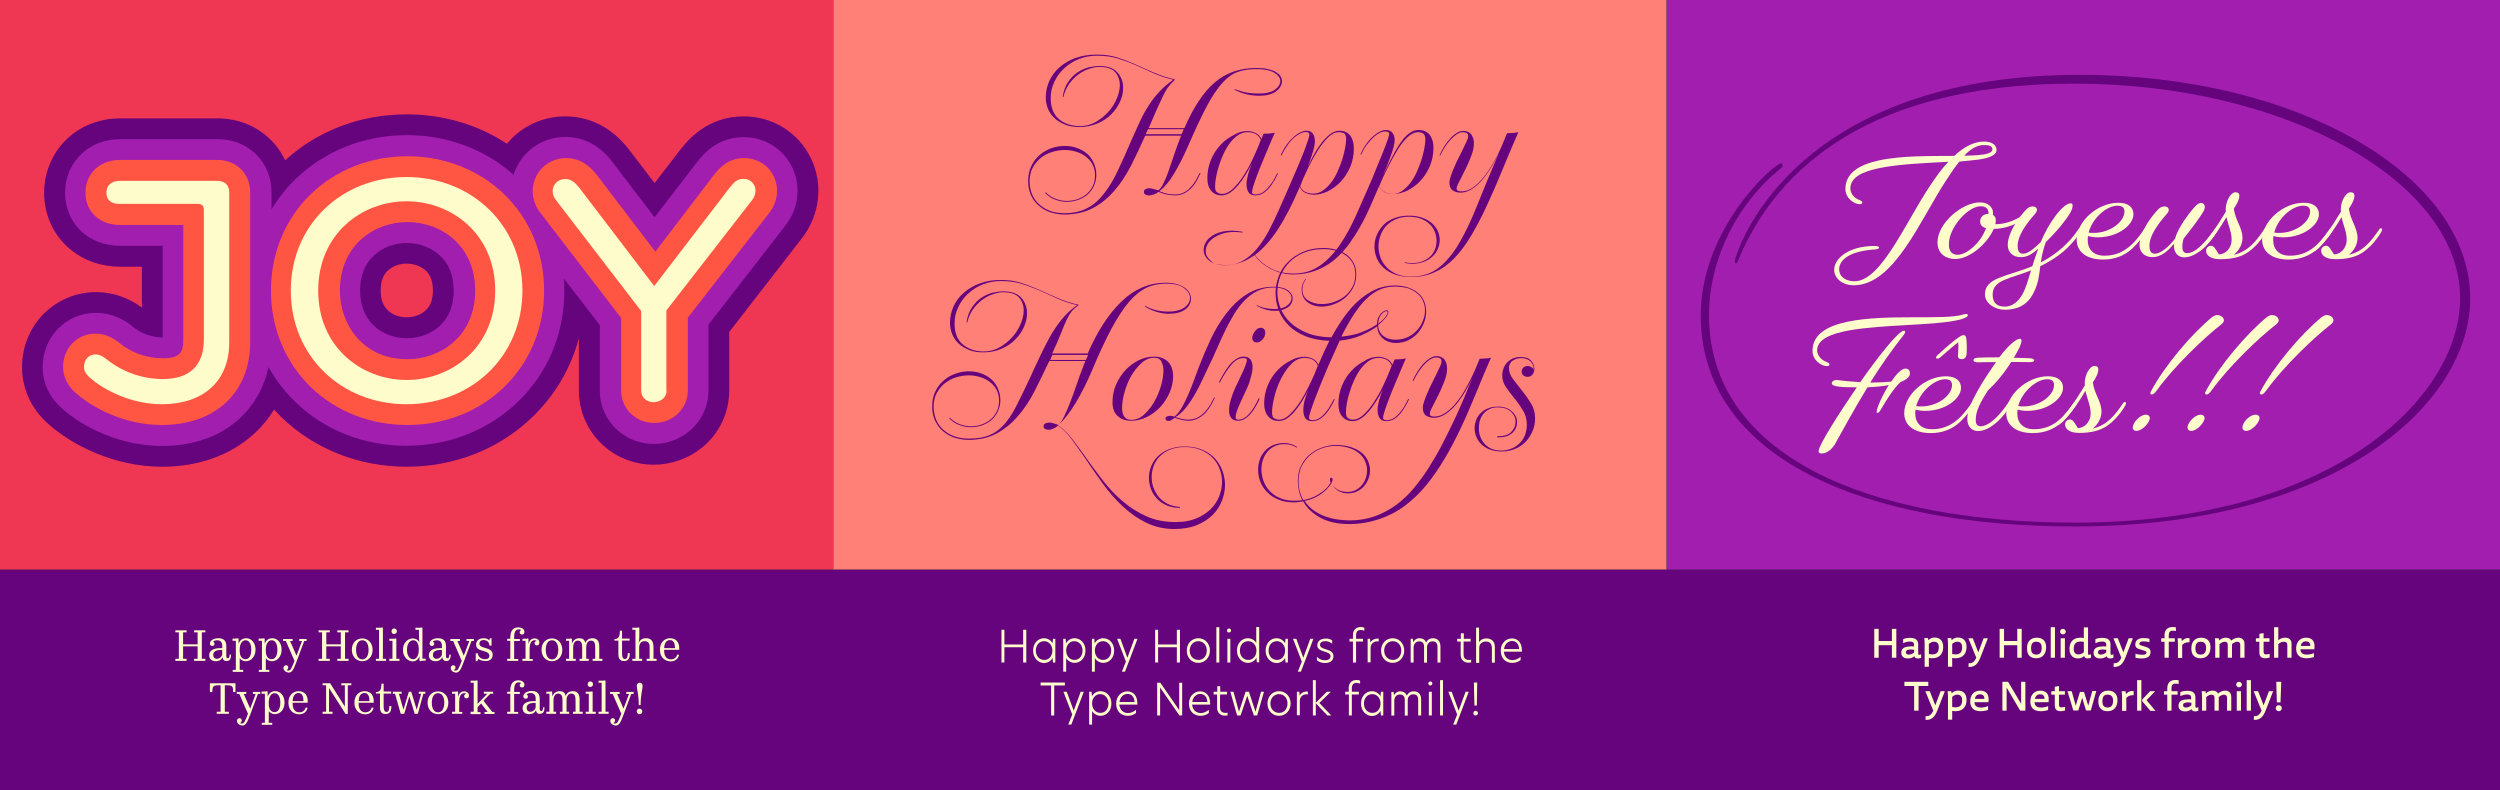
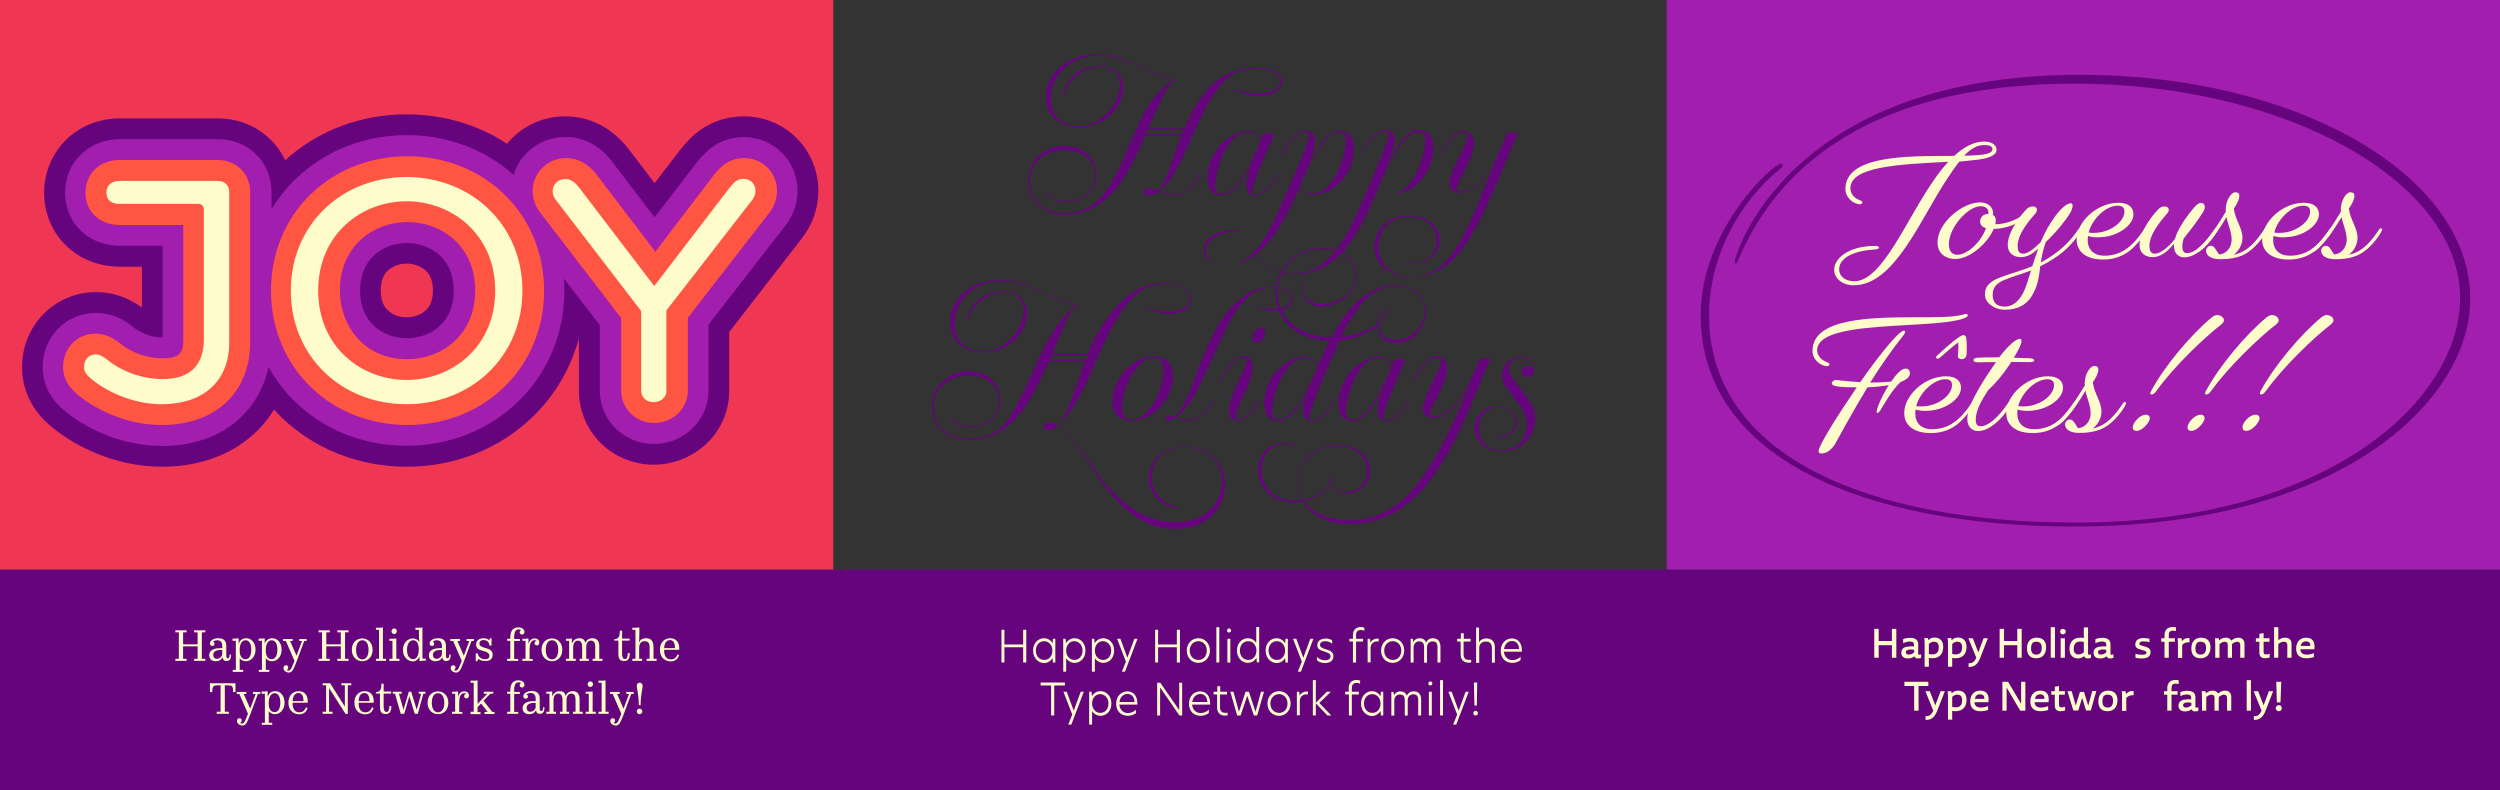
<svg xmlns="http://www.w3.org/2000/svg" version="1.1" id="Layer_1" x="0px" y="0px" viewBox="0 0 1360 430" style="enable-background:new 0 0 1360 430;" xml:space="preserve">
  <rect x="0" y="0" width="1360" height="430" fill="#333333" stroke="none" />
  <style type="text/css">
	.st0{fill:#65047C;}
	.st1{fill:#FF8076;}
	.st2{fill:#EF3754;}
	.st3{fill:#A11EAF;}
	.st4{fill:#FF5543;}
	.st5{fill:#FFFCCC;}
</style>
  <g>
    <rect y="309.8" class="st0" width="1360" height="120.2" />
-     <rect x="453.3" y="0" class="st1" width="453.3" height="309.8" />
    <g>
      <path class="st0" d="M630.2,103.5c0.9-0.7,1.9-2,2.7-3.7c0.9-1.8,1.7-3.8,2.6-6.2c0.8-2.4,1.7-4.9,2.6-7.6c0.9-2.7,1.8-5.4,2.8-8    l1.6-4.2H623c-2.5,5.7-5.1,11.1-7.7,16.3c-2.7,5.2-5.7,9.8-9.1,13.7c-3.4,3.9-7.3,7.1-11.7,9.4c-4.4,2.3-9.6,3.5-15.5,3.5    c-2.4,0-4.8-0.4-7.2-1.1c-2.4-0.7-4.5-1.9-6.3-3.4c-1.9-1.5-3.4-3.4-4.5-5.7c-1.1-2.3-1.7-4.9-1.7-7.9c0-3.2,0.6-6,1.8-8.4    c1.2-2.4,2.7-4.4,4.6-6c1.9-1.6,4-2.8,6.3-3.6c2.4-0.8,4.8-1.2,7.2-1.2c2.2,0,4.4,0.3,6.4,1c2.1,0.7,3.9,1.7,5.5,3    c1.6,1.3,2.9,3,3.8,5c1,2,1.5,4.3,1.5,6.9c0,1.6-0.3,3.3-1,5c-0.6,1.7-1.6,3.3-2.9,4.7s-3,2.5-5.1,3.4c-2.1,0.9-4.5,1.4-7.3,1.4    c-1.8,0-3.7-0.4-5.8-1.1c-2.1-0.7-4.1-2-5.8-3.8l0.3-0.3c1.8,1.7,3.6,2.9,5.6,3.6c2,0.7,3.9,1.1,5.8,1.1c2.2,0,4.2-0.3,6.1-1    c1.9-0.7,3.5-1.6,4.9-2.8c1.4-1.2,2.5-2.7,3.3-4.4c0.8-1.7,1.2-3.7,1.2-5.8c0-2.2-0.5-4.2-1.4-5.9c-0.9-1.7-2.2-3.1-3.7-4.3    c-1.5-1.1-3.3-2-5.3-2.6c-2-0.6-4.1-0.9-6.2-0.9c-2.3,0-4.6,0.4-6.8,1.1c-2.3,0.7-4.3,1.8-6.1,3.2c-1.8,1.4-3.2,3.2-4.4,5.3    c-1.1,2.1-1.7,4.6-1.7,7.4c0,2.6,0.5,5,1.4,7.2c0.9,2.2,2.3,4,4,5.5c1.7,1.5,3.7,2.7,6,3.5c2.3,0.8,4.8,1.2,7.6,1.2    c4.9,0,9.1-1,12.6-2.9s6.5-4.6,9.2-8.2c2.7-3.5,5.2-7.7,7.4-12.5c2.3-4.8,4.6-10.1,7.1-15.9c1.7-3.8,3.3-7.4,4.8-10.6    c1.5-3.2,3.1-6.1,4.9-8.8c1.7-2.7,3.6-5.1,5.8-7.4c2.1-2.3,4.6-4.4,7.4-6.3c-4.3-1-8-2.3-11.3-3.8c-3.3-1.5-6.4-3-9.5-4.3    c-3.1-1.3-6.2-2.5-9.5-3.5c-3.2-1-7-1.5-11.2-1.5c-3.4,0-6.7,0.6-9.8,1.8c-3.1,1.2-5.7,2.9-8,5c-2.3,2.1-4.1,4.6-5.4,7.4    c-1.4,2.8-2,5.8-2,8.9c0,5.1,1.5,8.9,4.5,11.4c3,2.5,6.8,3.8,11.4,3.8c3,0,5.9-0.7,8.5-2.2c2.6-1.5,4.9-3.3,6.9-5.5    c2-2.2,3.5-4.6,4.6-7.2c1.1-2.6,1.7-5.1,1.7-7.4c0-2.8-0.9-5.2-2.6-7.1c-1.7-1.9-4.6-2.8-8.6-2.8c-1.8,0-3.6,0.4-5.7,1.1    c-2,0.7-3.9,1.7-5.8,3.1c-1.8,1.4-3.4,3-4.9,5.1c-1.4,2-2.5,4.4-3.1,7.1l-0.4-0.1c0.5-3.2,1.4-5.8,2.9-8c1.5-2.2,3.1-3.9,5-5.2    c1.9-1.3,3.9-2.2,6-2.8c2.1-0.5,4.2-0.8,6.1-0.8c4.5,0,7.7,1.2,9.8,3.5c2.1,2.4,3.1,5.2,3.1,8.4c0,2.4-0.5,4.8-1.6,7.3    c-1.1,2.5-2.6,4.8-4.7,6.9c-2,2.1-4.5,3.8-7.5,5.1c-3,1.3-6.3,2-10,2c-2.9,0-5.5-0.4-7.7-1.3c-2.3-0.9-4.2-2-5.8-3.5    c-1.6-1.5-2.8-3.2-3.6-5.1c-0.8-2-1.2-4-1.2-6.2c0-3.2,0.7-6.3,2-9.1c1.3-2.8,3.2-5.3,5.6-7.4c2.4-2.1,5.3-3.8,8.7-5    c3.4-1.2,7.2-1.8,11.5-1.8c4.2,0,7.9,0.5,11.2,1.6c3.3,1,6.5,2.3,9.7,3.7c3.2,1.4,6.5,2.9,9.9,4.4c3.4,1.5,7.3,2.8,11.6,3.8v0.3    c-1.4,1.2-2.5,2.4-3.3,3.5c-0.9,1.1-1.8,2.6-2.7,4.4c-0.9,1.8-2,4.2-3.3,7c-1.2,2.9-2.9,6.6-4.9,11.3h19.4    c2.5-5.7,5.1-10.6,7.8-14.7c2.7-4.1,5.6-7.5,8.8-10.2c3.1-2.7,6.6-4.6,10.3-5.9c3.7-1.3,7.8-1.9,12.4-1.9c2.4,0,4.5,0.2,6.2,0.6    c1.7,0.4,3.2,0.9,4.3,1.6c1.1,0.7,2,1.4,2.5,2.3c0.5,0.8,0.8,1.7,0.8,2.6c0,2.2-1.1,4-3.2,5.6c-2.1,1.6-5.2,2.4-9.3,2.4    c-2,0-4-0.2-6.3-0.7c-2.2-0.5-4.6-1.3-7.1-2.6l0.2-0.3c2.6,0.9,4.8,1.6,6.7,1.9c1.9,0.3,4.1,0.5,6.4,0.5c2,0,3.8-0.2,5.3-0.6    c1.5-0.4,2.7-0.9,3.6-1.6c0.9-0.7,1.6-1.4,2.1-2.2c0.4-0.8,0.7-1.6,0.7-2.3c0-1.8-1.1-3.3-3.2-4.6c-2.1-1.3-5.4-2-9.8-2    c-3.8,0-7.2,0.5-10.1,1.5c-2.9,1-5.7,3-8.4,6c-2.7,3-5.6,7.2-8.5,12.7c-2.9,5.5-6.3,12.7-10.2,21.7c-2.4,5.5-4.9,10.4-7.5,14.8    c-2.6,4.4-5.3,7.6-8.1,9.7c0.8,0.4,2,0.8,3.5,1.2c1.5,0.4,3.2,0.6,4.9,0.6c1.8,0,3.3-0.3,4.7-1c1.3-0.6,2.6-1.5,3.6-2.6    c1.1-1.1,2-2.3,2.9-3.7c0.8-1.4,1.6-2.9,2.4-4.5l0.4,0.2c-0.5,1.1-1.2,2.4-1.9,3.8c-0.7,1.4-1.7,2.7-2.7,3.9    c-1.1,1.2-2.4,2.2-3.9,3.1c-1.5,0.8-3.3,1.3-5.4,1.3c-0.7,0-1.9-0.1-3.4-0.3c-1.6-0.2-3.4-0.7-5.5-1.6c-1.8,1.3-3.6,1.9-5.3,1.9    c-0.6,0-1.2-0.1-1.8-0.4c-0.6-0.3-0.9-0.8-0.9-1.5c0-0.7,0.3-1.2,0.8-1.5c0.5-0.3,1.2-0.5,1.9-0.5c0.8,0,1.6,0.1,2.4,0.4    L630.2,103.5z M623.3,73h19.5l1.1-2.7h-19.4l-0.3,0.7L623.3,73z" />
      <path class="st0" d="M678.5,71.3c1.5,0,3,0.3,4.4,1c1.5,0.6,2.5,1.7,3.3,3.3l1.2-2.9c1.3,0,2.4,0,3.3-0.1s1.8-0.2,2.8-0.4    c-2.4,5.5-4.4,10.2-6,14.1c-1.6,3.8-2.9,7-3.8,9.5c-0.9,2.5-1.6,4.4-2,5.8c-0.4,1.4-0.6,2.4-0.6,3c0,0.4,0.2,0.7,0.6,0.9    s0.8,0.3,1.4,0.3c0.7,0,1.6-0.2,2.5-0.5s1.9-0.9,2.8-1.8c1-0.8,2-2,3.1-3.5c1.1-1.5,2.2-3.5,3.3-5.8l0.4,0.2    c-1.2,2.6-2.4,4.6-3.5,6.2c-1.1,1.6-2.3,2.8-3.3,3.6c-1.1,0.9-2.1,1.5-3,1.7c-0.9,0.3-1.7,0.4-2.5,0.4c-1.8,0-3-0.6-3.7-1.7    c-0.7-1.1-1.1-2.5-1.1-4.3c0-1.6,0.3-3.3,0.8-5.2c0.5-1.9,1.2-3.8,2-5.9c-1,2-2.1,3.9-3.4,6c-1.2,2-2.5,3.8-3.9,5.5    c-1.4,1.6-2.8,3-4.3,4c-1.5,1-3.1,1.6-4.7,1.6c-2.5,0-4.4-0.9-5.8-2.6c-1.4-1.7-2-4-2-6.8c0-3.6,0.7-7,2-10.1    c1.3-3.1,3.1-5.8,5.2-8c2.1-2.3,4.5-4,7.1-5.3C673.6,71.9,676.1,71.3,678.5,71.3z M664.7,105.5c2,0,4-0.9,6-2.8    c2-1.9,3.8-4.1,5.5-6.7c1.7-2.6,3.3-5.3,4.6-8.1c1.3-2.8,2.4-5.1,3.2-7l1.9-4.8c-0.7-1.5-1.6-2.5-2.8-3.2c-1.2-0.6-2.7-1-4.4-1    c-1.8,0-3.4,0.5-5,1.5c-1.6,1-3,2.4-4.3,4c-1.3,1.7-2.5,3.6-3.5,5.7c-1,2.1-1.9,4.3-2.6,6.5c-0.7,2.2-1.3,4.3-1.7,6.4    c-0.4,2.1-0.6,3.9-0.6,5.5c0,1.8,0.4,2.8,1.2,3.2C663.1,105.3,663.9,105.5,664.7,105.5z" />
      <path class="st0" d="M666.3,144.3c3.6,0,6.9-0.8,9.7-2.4c2.8-1.6,5.4-3.8,7.7-6.5c2.3-2.8,4.5-6,6.5-9.8c2-3.8,4-7.9,5.9-12.3    c2.2-4.9,4.2-9.5,6.2-14.1c2-4.5,3.7-8.6,5.2-12.2c1.5-3.6,2.7-6.6,3.5-9.1c0.9-2.4,1.3-3.9,1.3-4.6c0-1-0.7-1.5-2-1.5    c-0.7,0-1.7,0.2-2.7,0.7c-1.1,0.5-2.2,1.2-3.4,2.2c-1.2,1-2.4,2.3-3.6,4c-1.2,1.7-2.4,3.6-3.5,5.9l-0.4-0.2    c1.2-2.6,2.5-4.7,3.8-6.4c1.3-1.7,2.6-3,3.8-4c1.2-1,2.4-1.7,3.5-2.2c1.1-0.4,2-0.7,2.7-0.7c1.8,0,3,0.5,3.7,1.6    c0.7,1,1.1,2.4,1.1,4.2c0,1.5-0.4,3.5-1.2,6.1c-0.7,2.3-1.6,4.9-2.7,7.7c0.8-1.7,1.8-3.5,2.8-5.6c1.3-2.4,2.7-4.7,4.2-6.7    c1.5-2.1,3.2-3.8,4.9-5.2c1.8-1.4,3.5-2.1,5.4-2.1c2.5,0,4.4,0.9,5.8,2.6c1.3,1.8,2,4.1,2,7c0,3.7-0.7,7.1-2,10.2    c-1.4,3.1-3.1,5.8-5.2,8s-4.5,3.9-7,5.2c-2.6,1.2-5.1,1.8-7.5,1.8c-1.6,0-3-0.3-4.5-0.9c-1.4-0.6-2.5-1.7-3.2-3.4    c-4,9.5-8.1,17.3-12,23.3c-4,6-8.1,10.6-12.4,13.8c2.2,3,5,5.4,8.6,7.3c3.6,1.9,7.7,2.8,12.4,2.8c5.5,0,10.2-1.4,14.2-4.2    c4-2.8,7.7-6.6,10.9-11.3c3.3-4.8,6.3-10.3,9.1-16.6c2.8-6.3,5.7-12.9,8.7-19.8c0.2-0.6,0.6-1.5,1.1-2.8c0.5-1.2,1.1-2.7,1.8-4.4    c0.7-1.7,1.4-3.4,2.1-5.1c0.7-1.8,1.4-3.4,2-5s1.1-3,1.5-4.2c0.4-1.2,0.6-2,0.6-2.4c0-0.6-0.2-1-0.6-1.2c-0.4-0.2-1-0.3-1.8-0.3    c-0.7,0-1.6,0.2-2.6,0.7c-1,0.5-2.1,1.2-3.2,2.2c-1.1,1-2.3,2.3-3.6,3.9s-2.4,3.6-3.5,5.9l-0.3-0.2c1.1-2.6,2.4-4.7,3.7-6.4    c1.3-1.7,2.6-3,3.8-4c1.2-1,2.4-1.7,3.4-2.2c1-0.4,1.9-0.7,2.7-0.7c1.8,0,3,0.5,3.8,1.6c0.8,1,1.2,2.3,1.2,3.9    c0,1.1-0.2,2.4-0.6,3.8c-0.4,1.5-0.9,3.1-1.5,4.8c-0.6,1.7-1.3,3.4-2,5.3c-0.7,1.8-1.5,3.6-2.2,5.3c0.6-1.1,1.3-2.6,2.1-4.3    c0.8-1.7,1.6-3.4,2.6-5.3c0.9-1.8,2-3.6,3-5.4c1.1-1.8,2.2-3.4,3.4-4.9c1.2-1.5,2.5-2.6,3.9-3.5c1.4-0.9,2.8-1.3,4.3-1.3    c2.6,0,4.6,0.9,6,2.6c1.4,1.8,2.1,4.1,2.1,7c0,3.7-0.7,7.1-2,10.2c-1.4,3.1-3.1,5.8-5.2,8s-4.5,3.9-7,5.2    c-2.6,1.2-5.1,1.8-7.5,1.8c-1.6,0-3.1-0.3-4.5-0.9c-1.5-0.6-2.5-1.8-3.3-3.5c-1.6,3.6-3.2,7.4-4.8,11.1c-1.7,3.8-3.5,7.5-5.5,11    c-2,3.6-4.2,6.9-6.5,10.1c-2.4,3.1-5,5.9-7.9,8.3c-2.9,2.4-6.2,4.2-9.9,5.6c-3.6,1.4-7.7,2.1-12.1,2.1c-2.5,0-4.8-0.3-6.9-0.9    c-2.1-0.6-4.1-1.4-5.8-2.3c-1.8-1-3.3-2.1-4.8-3.3c-1.4-1.2-2.6-2.6-3.6-4c-5,3.6-10.3,5.4-15.9,5.4c-4,0-7-0.8-8.9-2.5    c-2-1.7-2.9-3.6-2.9-5.8c0-1.3,0.3-2.5,1-3.8c0.6-1.2,1.6-2.4,2.9-3.3c1.3-1,2.9-1.8,4.8-2.4s4.1-0.9,6.7-0.9    c1.8,0,3.7,0.2,5.9,0.6l-0.2,0.4c-1.6-0.2-3-0.3-4.5-0.3c-2.5,0-4.7,0.3-6.6,1c-1.9,0.6-3.5,1.5-4.9,2.4c-1.3,1-2.3,2.1-3,3.3    c-0.7,1.2-1,2.5-1,3.7c0,2,0.9,3.6,2.6,5.1C660,143.6,662.7,144.3,666.3,144.3z M728.4,71.9c-2,0-4,0.9-5.9,2.8    c-1.9,1.9-3.7,4.2-5.4,6.8c-1.7,2.6-3.2,5.3-4.6,8.1c-1.4,2.8-2.4,5.1-3.2,6.8c-0.4,0.9-0.8,1.8-1.1,2.6c-0.3,0.9-0.6,1.7-0.9,2.4    c0.7,1.4,1.6,2.4,2.8,3c1.2,0.6,2.6,0.9,4.4,0.9c1.8,0,3.5-0.5,5.1-1.6c1.6-1.1,3-2.5,4.4-4.2c1.3-1.7,2.5-3.7,3.5-5.9    c1-2.2,1.9-4.4,2.6-6.6c0.7-2.2,1.2-4.3,1.6-6.3c0.4-2,0.6-3.7,0.6-5c0-1.6-0.4-2.7-1.1-3.2C730.4,72.2,729.4,71.9,728.4,71.9z     M750.3,101.3c0.7,1.5,1.6,2.5,2.8,3.2c1.2,0.6,2.7,1,4.5,1s3.5-0.5,5.1-1.6c1.6-1.1,3-2.5,4.4-4.2c1.3-1.7,2.5-3.7,3.5-5.9    c1-2.2,1.9-4.4,2.6-6.6c0.7-2.2,1.2-4.3,1.6-6.3c0.4-2,0.6-3.7,0.6-5c0-1.6-0.4-2.7-1.1-3.2c-0.7-0.5-1.7-0.8-2.7-0.8    c-2.1,0-4.1,1-6.1,2.9c-2,2-3.8,4.3-5.4,7c-1.7,2.7-3.1,5.4-4.5,8.1c-1.3,2.7-2.4,4.9-3.2,6.5L750.3,101.3z" />
      <path class="st0" d="M795.1,104.1c2.1,0,4.2-0.7,6.2-2.1c2-1.4,4-3.3,5.9-5.7c1.9-2.4,3.8-5.2,5.6-8.5c1.8-3.2,3.5-6.7,5-10.4    l2-4.9c1.1-0.1,2.2-0.1,3.1-0.2c0.9,0,2-0.2,3.1-0.4c-3.3,7.6-6.4,14.9-9.2,21.7c-2.8,6.9-5.6,13.2-8.3,19    c-2.7,5.8-5.5,11.1-8.3,15.8c-2.8,4.7-5.8,8.7-9,12c-3.2,3.3-6.7,5.9-10.6,7.6c-3.8,1.8-8.2,2.7-13,2.7c-3.4,0-6.3-0.5-8.8-1.4    c-2.5-0.9-4.5-2.2-6.2-3.7c-1.7-1.6-2.9-3.3-3.7-5.3c-0.8-2-1.2-4-1.2-6.1c0-2.2,0.4-4.4,1.3-6.4c0.8-2,2.1-3.8,3.6-5.4    s3.5-2.8,5.9-3.7c2.3-0.9,5-1.4,7.9-1.4c2.7,0,5.1,0.4,7.2,1.1c2.1,0.7,3.8,1.7,5.3,3c1.4,1.2,2.5,2.6,3.2,4.2    c0.7,1.6,1.1,3.1,1.1,4.8c0,1.7-0.3,3.3-1,4.9c-0.6,1.6-1.6,3-2.9,4.2c-1.3,1.2-2.8,2.2-4.7,2.9c-1.8,0.7-3.9,1.1-6.4,1.1    c-0.3,0-0.9,0-1.7-0.1c-0.8-0.1-1.5-0.2-2.3-0.3l0.1-0.4c0.3,0.1,0.9,0.2,1.8,0.3c0.9,0,1.6,0.1,2.1,0.1c2.2,0,4.2-0.3,5.8-1    c1.7-0.7,3-1.6,4.2-2.7c1.1-1.1,1.9-2.4,2.5-3.9c0.5-1.5,0.8-3,0.8-4.5c0-1.6-0.3-3.2-0.9-4.8c-0.6-1.6-1.5-3-2.8-4.2    c-1.2-1.2-2.8-2.2-4.7-3c-1.9-0.7-4.1-1.1-6.7-1.1c-2.7,0-5.1,0.5-7.1,1.4c-2.1,0.9-3.8,2.1-5.2,3.6c-1.4,1.5-2.4,3.2-3.1,5.2    c-0.7,2-1.1,3.9-1.1,6c0,2,0.4,4,1.1,6c0.7,2,1.9,3.7,3.3,5.3c1.5,1.5,3.3,2.8,5.5,3.7c2.2,0.9,4.7,1.4,7.6,1.4    c6,0,11.1-1.6,15.2-4.8c4.1-3.2,7.9-7.7,11.3-13.6c3.4-5.8,6.7-12.8,9.9-20.9c3.2-8.1,6.9-17,11.1-26.8l0.5-1.3    c-3.1,6.8-6.5,12-10.1,15.9c-3.6,3.8-7.3,5.8-10.8,5.8c-1.6,0-2.9-0.4-4.2-1.2c-1.2-0.8-1.8-2.2-1.8-4.3c0-1,0.3-2.3,0.8-3.7    c0.5-1.5,1.1-3.1,1.9-4.8c0.7-1.7,1.5-3.4,2.4-5.1c0.8-1.7,1.6-3.3,2.4-4.9c0.7-1.5,1.4-2.9,1.9-4c0.5-1.1,0.8-2,0.8-2.5    c0-1.1-0.3-1.7-1-2c-0.7-0.2-1.2-0.4-1.7-0.4c-1.2,0-2.4,0.4-3.6,1.2c-1.2,0.8-2.3,1.8-3.4,3c-1.1,1.2-2.1,2.6-3.1,4.1    c-0.9,1.5-1.8,3-2.5,4.5l-0.3-0.2c0.7-1.6,1.5-3.1,2.5-4.7c1-1.6,2-3,3.2-4.3c1.1-1.3,2.3-2.3,3.6-3.1c1.2-0.8,2.5-1.2,3.8-1.2    c0.5,0,1.1,0.1,1.8,0.3c0.6,0.2,1.2,0.5,1.8,1c0.6,0.5,1,1.2,1.4,2.1c0.4,0.9,0.6,2.1,0.6,3.5c0,2.1-0.5,4.4-1.5,6.9    c-1,2.5-2,5-3.2,7.3c-1.1,2.3-2.2,4.4-3.2,6.3c-1,1.9-1.5,3.2-1.5,3.9c0,0.4,0.1,0.8,0.4,1.1C793.2,103.9,793.9,104.1,795.1,104.1    z" />
      <path class="st0" d="M575.7,231.2c0.9-0.7,2-2.2,3.1-4.5c1.1-2.3,2.3-4.9,3.4-7.9c1.2-3,2.3-6.1,3.4-9.4c1.1-3.2,2.2-6.2,3.2-8.8    l1.6-4.2h-19.6c-2.6,5.5-5.2,10.9-7.8,16c-2.6,5.2-5.6,9.7-9,13.7c-3.4,4-7.3,7.2-11.6,9.6c-4.4,2.4-9.6,3.6-15.5,3.6    c-2.5,0-4.9-0.4-7.3-1.1c-2.4-0.7-4.5-1.9-6.3-3.4c-1.9-1.5-3.3-3.4-4.5-5.7c-1.1-2.3-1.7-4.9-1.7-7.9c0-3.2,0.6-6,1.8-8.4    c1.2-2.4,2.7-4.4,4.7-6c1.9-1.6,4-2.8,6.4-3.6c2.3-0.8,4.7-1.2,7-1.2c2.2,0,4.4,0.3,6.4,1c2.1,0.7,3.9,1.7,5.5,3    c1.6,1.3,2.9,3,3.8,5c1,2,1.5,4.3,1.5,6.9c0,1.6-0.3,3.3-1,5c-0.6,1.7-1.6,3.3-2.9,4.7s-3,2.5-5.1,3.4c-2.1,0.9-4.5,1.4-7.3,1.4    c-1.8,0-3.7-0.4-5.8-1.1c-2.1-0.7-4.1-2-5.8-3.8l0.3-0.3c1.8,1.7,3.6,2.9,5.6,3.6c2,0.7,3.9,1.1,5.8,1.1c2.2,0,4.2-0.3,6.1-1    c1.9-0.7,3.5-1.6,4.9-2.8c1.4-1.2,2.5-2.7,3.3-4.4c0.8-1.7,1.2-3.7,1.2-5.8c0-2.2-0.5-4.2-1.4-5.9c-0.9-1.7-2.2-3.1-3.7-4.3    c-1.5-1.1-3.3-2-5.3-2.6c-2-0.6-4.1-0.9-6.2-0.9c-2.3,0-4.6,0.4-6.8,1.1c-2.3,0.7-4.3,1.8-6.1,3.2c-1.8,1.4-3.2,3.2-4.4,5.3    c-1.1,2.1-1.7,4.6-1.7,7.4c0,2.6,0.5,5,1.4,7.2c0.9,2.2,2.3,4,4,5.5c1.7,1.5,3.7,2.7,6,3.5c2.3,0.8,4.8,1.2,7.6,1.2    c4.5,0,8.3-0.6,11.2-1.8c3-1.2,5.6-3.1,8-5.7c2.4-2.6,4.6-6,6.7-10.1s4.6-9.2,7.3-15c0.7-1.5,1.5-3,2.1-4.6    c0.7-1.6,1.6-3.4,2.6-5.5c1.4-3,2.8-6,4.3-8.8c1.4-2.8,2.9-5.5,4.6-8c1.6-2.5,3.4-4.9,5.4-7.1c2-2.2,4.3-4.2,6.9-6    c-4.3-1-8-2.3-11.3-3.8c-3.3-1.5-6.4-3-9.5-4.3c-3.1-1.3-6.2-2.5-9.5-3.5c-3.2-1-7-1.5-11.2-1.5c-3.4,0-6.7,0.6-9.8,1.8    c-3.1,1.2-5.7,2.9-8,5c-2.3,2.1-4.1,4.6-5.4,7.4c-1.4,2.8-2,5.8-2,8.9c0,5.1,1.5,8.9,4.5,11.4c3,2.5,6.8,3.8,11.4,3.8    c3,0,5.9-0.7,8.5-2.2c2.6-1.5,4.9-3.3,6.9-5.5c2-2.2,3.5-4.6,4.6-7.2c1.1-2.6,1.7-5.1,1.7-7.4c0-2.8-0.9-5.2-2.6-7.1    c-1.7-1.9-4.6-2.8-8.6-2.8c-1.8,0-3.6,0.4-5.7,1.1c-2,0.7-3.9,1.7-5.8,3.1c-1.8,1.4-3.4,3-4.9,5.1c-1.4,2-2.5,4.4-3.1,7.1    l-0.4-0.1c0.5-3.2,1.4-5.8,2.9-8c1.5-2.2,3.1-3.9,5-5.2c1.9-1.3,3.9-2.2,6-2.8c2.1-0.5,4.2-0.8,6.1-0.8c4.5,0,7.7,1.2,9.8,3.5    c2.1,2.4,3.1,5.2,3.1,8.4c0,2.4-0.5,4.8-1.6,7.3c-1.1,2.5-2.6,4.8-4.7,6.9c-2,2.1-4.5,3.8-7.5,5.1c-3,1.3-6.3,2-10,2    c-2.9,0-5.5-0.4-7.7-1.3c-2.2-0.9-4.1-2-5.7-3.5c-1.6-1.5-2.7-3.2-3.5-5.1c-0.8-2-1.2-4-1.2-6.2c0-3.2,0.7-6.3,2-9.1    c1.3-2.8,3.2-5.3,5.7-7.4s5.3-3.8,8.7-5c3.4-1.2,7.1-1.8,11.1-1.8c4.2,0,7.9,0.5,11.2,1.6c3.3,1,6.5,2.3,9.7,3.7    c3.2,1.4,6.5,2.9,9.9,4.4c3.4,1.5,7.3,2.8,11.6,3.8v0.3c-1.6,1.1-2.8,2.2-3.7,3.3c-0.9,1.1-1.8,2.6-2.7,4.5    c-0.9,1.9-1.9,4.2-3,7.1c-1.1,2.9-2.8,6.7-4.9,11.3h19.3c5.3-12.2,11.5-21.7,18.5-28.4c7-6.7,15-10.1,24-10.1    c2.4,0,4.4,0.3,6.1,0.8c1.7,0.5,3.1,1.2,4.3,2c1.1,0.8,1.9,1.8,2.5,2.8c0.5,1,0.8,2,0.8,3c0,2.4-1,4.3-3.1,5.9    c-2.1,1.6-5.1,2.4-9.1,2.4c-2,0-4.1-0.3-6.4-1c-2.3-0.7-4.5-1.7-6.6-3l0.2-0.3c2.2,1.1,4.3,2,6.3,2.4c2,0.5,4.1,0.7,6.5,0.7    c2,0,3.8-0.2,5.3-0.7c1.5-0.4,2.7-1,3.6-1.7c0.9-0.7,1.6-1.5,2.1-2.3c0.4-0.9,0.7-1.8,0.7-2.6c0-2-1.1-3.8-3.2-5.4    c-2.1-1.7-5.4-2.5-9.8-2.5c-3.8,0-7.4,0.7-10.6,2.2c-3.2,1.5-6.4,4-9.5,7.6c-3.1,3.6-6.3,8.5-9.6,14.6    c-3.3,6.1-6.9,13.9-10.8,23.2c-1.2,2.8-2.5,5.7-4,8.7c-1.5,2.9-3,5.7-4.6,8.4c-1.6,2.6-3.2,5-4.9,7.2c-1.7,2.2-3.3,3.9-4.9,5.2    c2.6,1.6,5.1,4,7.6,7.2c2.5,3.2,5.2,6.8,7.9,10.7c2.8,3.9,5.7,7.9,8.9,12c3.2,4.1,6.7,7.9,10.6,11.2c3.9,3.4,8.2,6.1,13,8.3    c4.8,2.2,10.1,3.2,16,3.2c4.3,0,8-0.6,11.1-1.9c3.2-1.3,5.8-3,7.9-5c2.1-2.1,3.7-4.4,4.7-7c1-2.6,1.6-5.2,1.6-7.8    c0-2.4-0.4-4.8-1.3-7.1c-0.8-2.3-2.1-4.3-3.8-6.1c-1.7-1.8-3.9-3.2-6.4-4.3c-2.6-1.1-5.5-1.6-8.9-1.6c-3,0-5.7,0.5-7.9,1.4    c-2.3,0.9-4.1,2.2-5.6,3.7c-1.5,1.5-2.6,3.3-3.3,5.2c-0.7,2-1.1,3.9-1.1,6c0,2,0.3,3.9,1,5.8c0.7,1.9,1.7,3.6,2.9,5.1    c1.3,1.5,2.9,2.7,4.8,3.7c1.9,1,4.2,1.5,6.7,1.7v0.5c-2.8,0-5.2-0.5-7.3-1.4c-2.1-0.9-3.9-2.2-5.3-3.7c-1.4-1.5-2.5-3.3-3.2-5.2    c-0.7-2-1.1-3.9-1.1-6c0-2.1,0.4-4.2,1.2-6.2c0.8-2.1,2-3.9,3.6-5.5c1.6-1.6,3.7-2.9,6.1-3.9c2.5-1,5.3-1.5,8.7-1.5    c3.6,0,6.7,0.6,9.5,1.8c2.7,1.2,5,2.7,6.8,4.7s3.2,4.2,4.1,6.7s1.4,5.1,1.4,7.7c0,3-0.6,5.9-1.7,8.7c-1.1,2.8-2.8,5.4-5.1,7.7    c-2.3,2.3-5.2,4.1-8.6,5.5c-3.4,1.4-7.5,2.1-12.1,2.1c-5.7,0-10.8-1.2-15.5-3.5c-4.7-2.3-8.9-5.3-12.8-9    c-3.9-3.6-7.4-7.7-10.6-12.1c-3.2-4.4-6.2-8.7-9-12.9s-5.5-7.9-8-11.3c-2.5-3.4-5-5.8-7.5-7.4c-1.8,1.5-3.5,2.2-5,2.2    c-0.7,0-1.3-0.1-1.9-0.4c-0.6-0.3-0.9-0.8-0.9-1.5c0-0.7,0.3-1.2,0.9-1.5c0.6-0.3,1.3-0.5,2.1-0.5c0.9,0,1.7,0.1,2.4,0.4    C574.2,230.5,574.9,230.8,575.7,231.2z M571.3,195.8h19.5c0.1-0.5,0.3-0.9,0.5-1.3c0.2-0.4,0.4-0.9,0.6-1.4h-19.4L571.3,195.8z" />
      <path class="st0" d="M605.2,218.9c0-3.4,0.6-6.6,1.9-9.6c1.3-3,3-5.6,5.1-7.9c2.1-2.3,4.5-4,7.2-5.4c2.7-1.3,5.5-2,8.3-2    c2,0,3.6,0.3,4.9,0.9c1.3,0.6,2.4,1.4,3.2,2.3c0.8,1,1.4,2.1,1.8,3.4c0.4,1.3,0.6,2.6,0.6,3.9c0,3-0.6,6-1.9,9    c-1.2,2.9-2.9,5.5-5,7.8c-2.1,2.3-4.5,4.1-7.3,5.5c-2.8,1.4-5.7,2.1-8.7,2.1c-3,0-5.5-0.9-7.3-2.6    C606.1,224.6,605.2,222.1,605.2,218.9z M615.4,228.4c2.5,0,4.8-0.9,6.9-2.8c2.1-1.9,4-4.2,5.6-7c1.6-2.8,2.8-5.7,3.7-8.8    c0.9-3.1,1.3-5.9,1.3-8.3c0-1.8-0.4-3.4-1.1-4.8c-0.7-1.4-2-2.1-3.9-2.1c-2.4,0-4.7,0.9-6.8,2.8c-2.1,1.9-4,4.2-5.6,6.9    c-1.6,2.7-2.8,5.7-3.7,8.9c-0.9,3.2-1.4,6.1-1.4,8.8C610.5,226.2,612.1,228.4,615.4,228.4z" />
      <path class="st0" d="M638.8,226.7c1.4-1.1,2.7-2.7,4-4.8c1.2-2.1,2.4-4.4,3.5-7c1.1-2.6,2.2-5.2,3.2-8c1-2.8,2-5.4,2.9-7.8    c1.8-4.7,3.9-9.6,6.3-14.7c2.4-5.1,5.2-9.7,8.4-13.9c3.2-4.2,6.9-7.7,11.1-10.4c4.2-2.7,9.1-4.1,14.6-4.1c3.6,0,6.2,0.7,7.9,2    c1.7,1.4,2.5,2.7,2.5,4c0,2.4-0.9,4.1-2.8,5.3c-1.9,1.2-4.2,1.8-6.8,1.8c-1.7,0-3.4-0.2-5.1-0.7c-1.7-0.5-3.4-1.2-4.9-2.1l0.2-0.3    c1,0.6,2.4,1.1,4,1.5c1.7,0.4,3.5,0.6,5.4,0.6c3,0,5.4-0.6,7-1.9c1.6-1.2,2.4-2.6,2.4-4.2c0-1.3-0.8-2.6-2.5-3.8    c-1.7-1.2-4.1-1.8-7.3-1.8c-3.2,0-6.2,0.6-8.8,1.9c-2.6,1.3-4.9,3-7,5.2c-2.1,2.2-4,4.7-5.7,7.5c-1.7,2.9-3.4,5.9-4.9,9.1    c-1.6,3.2-3,6.5-4.5,9.8c-1.4,3.3-2.9,6.5-4.4,9.5c-0.9,1.9-2,4.2-3.2,6.8c-1.2,2.6-2.6,5.3-4.1,8c-1.5,2.7-3.2,5.2-5,7.5    c-1.8,2.3-3.7,4-5.8,5.2c0.9,0.3,2,0.6,3.2,0.9c1.2,0.3,2.4,0.5,3.8,0.5c1.1,0,2.2-0.2,3.4-0.5c1.2-0.3,2.4-1,3.6-1.9    s2.4-2.1,3.6-3.7c1.2-1.6,2.3-3.5,3.5-6l0.4,0.1c-1.1,2.4-2.2,4.5-3.4,6.1c-1.2,1.7-2.4,3-3.7,3.9c-1.2,0.9-2.5,1.6-3.7,2    c-1.2,0.4-2.4,0.6-3.6,0.6c-1.2,0-2.4-0.2-3.7-0.5c-1.2-0.3-2.5-0.7-3.8-1.1c-0.4,0.3-0.9,0.7-1.5,1.1s-1.2,0.6-1.9,0.6    c-0.5,0-0.9-0.1-1.2-0.4c-0.2-0.2-0.4-0.5-0.4-0.8c0-0.5,0.2-0.9,0.7-1.2c0.4-0.2,1-0.4,1.6-0.4c0.4,0,0.8,0,1.2,0.1    C638.1,226.4,638.5,226.5,638.8,226.7z" />
      <path class="st0" d="M677.6,212.9c-2,4.2-3.4,7.3-4.2,9.3c-0.8,2-1.2,3.6-1.2,4.8c0,0.9,0.5,1.3,1.5,1.3c1.8,0,3.7-0.9,5.5-2.8    c1.9-1.9,3.7-4.9,5.6-8.9l0.5,0.2c-1.2,2.7-2.4,4.8-3.5,6.4c-1.1,1.6-2.2,2.8-3.2,3.6c-1,0.8-1.9,1.4-2.8,1.7    c-0.8,0.3-1.6,0.4-2.2,0.4c-1.8,0-3-0.5-3.8-1.5c-0.8-1-1.2-2.4-1.2-4.2c0-2,0.4-4.2,1.3-6.8c0.8-2.6,1.9-5.3,3.3-8    c1.2-2.6,2.2-4.6,2.9-6.2c0.7-1.6,1.2-2.7,1.5-3.6c0.3-0.8,0.5-1.5,0.6-1.9c0.1-0.4,0.1-0.7,0.1-0.9c0-0.7-0.6-1-1.9-1    c-2.3,0-4.5,1.2-6.6,3.7c-2.1,2.5-4.2,5.7-6.2,9.6l-0.5-0.2c2.6-5.1,4.9-8.7,7.1-10.8c2.2-2.1,4.3-3.1,6.2-3.1    c1.8,0,3,0.5,3.8,1.5c0.8,1,1.2,2.4,1.2,4.2c0,1.8-0.4,3.8-1.1,6C679.8,208,678.8,210.4,677.6,212.9z M681.2,183.9    c0-0.5,0.1-1.1,0.4-1.8c0.2-0.6,0.6-1.2,1-1.8c0.4-0.5,0.9-1,1.4-1.4c0.5-0.4,1.1-0.6,1.7-0.6c0.9,0,1.6,0.3,2,0.8    c0.4,0.5,0.6,1.1,0.6,1.8c0,1.5-0.5,2.8-1.5,3.8c-1,1.1-2,1.6-3,1.6c-0.9,0-1.6-0.3-2-0.8C681.4,185.1,681.2,184.5,681.2,183.9z" />
      <path class="st0" d="M709.5,194.1c1.6,0,3,0.3,4.5,1c1.4,0.6,2.5,1.7,3.2,3.3c1-2.4,2-4.6,3-6.8s2-4.2,3-6.2c-5-0.2-9.3-1-13-2.5    c-3.6-1.5-6.7-3.4-9.1-5.8c-2.4-2.4-4.2-5.1-5.4-8.2c-1.2-3-1.8-6.2-1.8-9.5c0-3.1,0.6-6.1,1.7-9.1c1.1-2.9,2.8-5.6,5.1-7.8    c2.2-2.3,5-4.1,8.2-5.5c3.2-1.4,7-2.1,11.1-2.1c2.3,0,4.5,0.3,6.7,0.9c2.2,0.6,4,1.5,5.7,2.6c1.6,1.2,2.9,2.7,3.9,4.5    c1,1.8,1.5,3.9,1.5,6.3c0,2.8-0.6,5.3-1.8,7.5c-1.2,2.2-2.7,4-4.5,5.5c-1.8,1.5-3.9,2.6-6.1,3.4c-2.3,0.8-4.4,1.2-6.5,1.2    c-3,0-5.5-0.8-7.6-2.4s-3.2-3.9-3.2-6.9c0-1.3,0.2-2.5,0.7-3.5c0.5-1,1-1.8,1.5-2.3l0.2,0.2c-0.5,0.6-1,1.4-1.4,2.3    c-0.4,0.9-0.6,2-0.6,3.2c0,2.7,1,4.7,3.1,6c2.1,1.3,4.5,2,7.4,2c2,0,4.1-0.3,6.3-1c2.2-0.7,4.2-1.7,5.9-3c1.8-1.3,3.2-3,4.4-5.1    c1.1-2,1.7-4.4,1.7-7c0-2.6-0.5-4.7-1.6-6.5c-1.1-1.8-2.5-3.2-4.2-4.3c-1.7-1.1-3.6-1.9-5.6-2.3c-2.1-0.5-4-0.7-5.9-0.7    c-4,0-7.6,0.7-10.8,2c-3.1,1.3-5.8,3.1-7.9,5.3c-2.1,2.2-3.7,4.7-4.8,7.5c-1.1,2.8-1.6,5.7-1.6,8.7c0,3,0.6,6,1.8,8.9    c1.2,2.9,3,5.5,5.4,7.7c2.4,2.3,5.5,4.1,9.2,5.6c3.7,1.5,8,2.2,13,2.3c2.8-5.1,5.6-9.5,8.4-13.1c2.8-3.6,5.7-6.5,8.6-8.7    c2.9-2.2,5.7-3.8,8.6-4.9c2.9-1,5.8-1.5,8.7-1.5c3,0,5.5,0.4,7.7,1.2c2.2,0.8,3.9,1.8,5.4,3.1c1.4,1.3,2.5,2.8,3.1,4.5    c0.7,1.7,1,3.5,1,5.4c0,2.1-0.4,4.2-1.2,6.2c-0.8,2-1.9,3.8-3.3,5.5c-1.5,1.6-3.2,2.9-5.2,3.9c-2,1-4.3,1.5-6.8,1.5    c-1.3,0-2.5-0.2-3.7-0.6c-1.2-0.4-2.2-0.9-3.1-1.7c-0.9-0.7-1.7-1.7-2.3-2.8c-0.6-1.1-0.9-2.5-1-4c-2.4,1.8-5.3,3.4-8.7,4.9    s-7.4,2.5-11.7,2.9l-4,8.9c-1.4,3-2.8,6.3-4.3,9.9c-1.5,3.6-2.9,7-4.1,10.1c-1.2,3.2-2.3,6-3.1,8.4c-0.8,2.4-1.2,3.9-1.2,4.6    c0,0.4,0.1,0.7,0.4,1c0.3,0.2,0.8,0.4,1.7,0.4c0.7,0,1.5-0.2,2.3-0.5c0.9-0.3,1.8-0.9,2.8-1.8c1-0.9,2-2.1,3.1-3.6    c1-1.5,2.1-3.4,3.3-5.7l0.4,0.2c-1.2,2.6-2.4,4.6-3.5,6.2c-1.1,1.6-2.3,2.8-3.3,3.6c-1.1,0.9-2.1,1.5-3,1.7    c-0.9,0.3-1.7,0.4-2.5,0.4c-1.8,0-3-0.5-3.7-1.6c-0.7-1.1-1.1-2.5-1.1-4.3c0-1.6,0.2-3.3,0.7-5.3c0.5-1.8,1.1-3.7,1.9-5.6    c-0.9,1.8-1.9,3.5-2.9,5.3c-1.2,2-2.5,3.9-3.9,5.6c-1.4,1.7-2.8,3.1-4.4,4.2c-1.5,1.1-3.1,1.6-4.7,1.6c-2.6,0-4.5-0.9-5.9-2.6    c-1.4-1.7-2.1-4-2.1-6.8c0-3.6,0.7-7,2-10.1c1.3-3.1,3.1-5.8,5.2-8c2.1-2.3,4.5-4,7.1-5.3C704.5,194.7,707.1,194.1,709.5,194.1z     M716.9,198.9c-0.7-1.5-1.6-2.5-2.7-3.2c-1.1-0.6-2.6-1-4.5-1c-2.6,0-5,1.1-7.2,3.3c-2.2,2.2-4,4.9-5.6,8    c-1.6,3.1-2.8,6.4-3.6,9.8c-0.9,3.4-1.3,6.2-1.3,8.5c0,1.8,0.4,2.9,1.2,3.3c0.8,0.4,1.7,0.7,2.5,0.7c2,0,3.9-0.9,5.9-2.8    c2-1.9,3.8-4.1,5.5-6.7c1.7-2.6,3.2-5.3,4.6-8.1c1.4-2.8,2.5-5.1,3.3-7L716.9,198.9z M758.6,155.9c-3,0-5.8,0.6-8.4,1.8    c-2.5,1.2-4.9,2.9-7.2,5.2c-2.3,2.3-4.5,5.1-6.7,8.5c-2.2,3.4-4.4,7.3-6.6,11.7c4.4-0.4,8.2-1.2,11.4-2.5c3.2-1.3,5.9-2.7,8-4.2    c0-1.3,0.2-2.5,0.6-3.4c0.4-0.9,0.9-1.7,1.4-2.3c0.5-0.6,1.1-1.1,1.7-1.4c0.6-0.3,1-0.5,1.4-0.5c0.7,0,1.1,0.3,1.1,1    c0,0.7-0.5,1.8-1.5,3c-1,1.3-2.3,2.6-4.1,4c0.1,2.6,1.1,4.6,2.9,6c1.8,1.4,4,2,6.6,2c2.4,0,4.6-0.5,6.6-1.4c2-0.9,3.6-2.2,5-3.7    c1.4-1.5,2.5-3.2,3.2-5.1c0.8-1.9,1.2-3.8,1.2-5.8c0-1.6-0.3-3.2-1-4.8c-0.6-1.6-1.6-3-3-4.2c-1.4-1.2-3.1-2.2-5.2-3    C764.1,156.3,761.6,155.9,758.6,155.9z M754.2,169.3c-0.9,0-1.8,0.6-2.8,1.8s-1.5,2.9-1.7,5c1.8-1.3,3.1-2.5,3.9-3.6    c0.8-1.1,1.3-2,1.3-2.5C754.9,169.5,754.7,169.3,754.2,169.3z" />
      <path class="st0" d="M749.8,194.1c1.5,0,3,0.3,4.4,1c1.5,0.6,2.5,1.7,3.3,3.3l1.2-2.9c1.3,0,2.4,0,3.3-0.1s1.8-0.2,2.8-0.4    c-2.4,5.5-4.4,10.2-6,14.1c-1.6,3.8-2.9,7-3.8,9.5c-0.9,2.5-1.6,4.4-2,5.8c-0.4,1.4-0.6,2.4-0.6,3c0,0.4,0.2,0.7,0.6,0.9    s0.8,0.3,1.4,0.3c0.7,0,1.6-0.2,2.5-0.5s1.9-0.9,2.8-1.8c1-0.8,2-2,3.1-3.5c1.1-1.5,2.2-3.5,3.3-5.8l0.4,0.2    c-1.2,2.6-2.4,4.6-3.5,6.2c-1.1,1.6-2.3,2.8-3.3,3.6c-1.1,0.9-2.1,1.5-3,1.7c-0.9,0.3-1.7,0.4-2.5,0.4c-1.8,0-3-0.6-3.7-1.7    c-0.7-1.1-1.1-2.5-1.1-4.3c0-1.6,0.3-3.3,0.8-5.2c0.5-1.9,1.2-3.8,2-5.9c-1,2-2.1,3.9-3.4,6c-1.2,2-2.5,3.8-3.9,5.5    c-1.4,1.6-2.8,3-4.3,4c-1.5,1-3.1,1.6-4.7,1.6c-2.5,0-4.4-0.9-5.8-2.6c-1.4-1.7-2-4-2-6.8c0-3.6,0.7-7,2-10.1    c1.3-3.1,3.1-5.8,5.2-8c2.1-2.3,4.5-4,7.1-5.3C744.8,194.7,747.3,194.1,749.8,194.1z M735.9,228.3c2,0,4-0.9,6-2.8    c2-1.9,3.8-4.1,5.5-6.7c1.7-2.6,3.3-5.3,4.6-8.1c1.3-2.8,2.4-5.1,3.2-7l1.9-4.8c-0.7-1.5-1.6-2.5-2.8-3.2c-1.2-0.6-2.7-1-4.4-1    c-1.8,0-3.4,0.5-5,1.5c-1.6,1-3,2.4-4.3,4c-1.3,1.7-2.5,3.6-3.5,5.7c-1,2.1-1.9,4.3-2.6,6.5c-0.7,2.2-1.3,4.3-1.7,6.4    c-0.4,2.1-0.6,3.9-0.6,5.5c0,1.8,0.4,2.8,1.2,3.2C734.3,228.1,735.1,228.3,735.9,228.3z" />
      <path class="st0" d="M734.1,285.1c-6.4,0-11.7-1.2-15.9-3.5c-4.2-2.3-7.3-5.3-9.3-8.9c-0.8,0.1-1.6,0.3-2.4,0.4    c-0.8,0.1-1.7,0.2-2.5,0.2c-3.3,0-6.2-0.5-8.7-1.6c-2.5-1-4.5-2.4-6.1-4.1s-2.8-3.5-3.6-5.6c-0.8-2.1-1.2-4.2-1.2-6.4    c0-1.9,0.3-3.7,0.9-5.5c0.6-1.8,1.5-3.3,2.7-4.7c1.2-1.4,2.7-2.4,4.5-3.2c1.8-0.8,3.9-1.2,6.2-1.2c1.2,0,2.4,0.2,3.7,0.6    c1.2,0.4,2.3,0.9,3.2,1.5l-0.3,0.4c-0.6-0.5-1.5-0.9-2.7-1.3c-1.2-0.4-2.5-0.6-3.9-0.6c-2,0-3.8,0.4-5.4,1.2    c-1.6,0.8-2.9,1.8-3.9,3c-1,1.2-1.8,2.7-2.4,4.4c-0.5,1.7-0.8,3.4-0.8,5.1c0,2.1,0.4,4.2,1.1,6.2c0.7,2.1,1.8,3.9,3.3,5.5    c1.5,1.6,3.3,2.9,5.6,3.9c2.3,1,4.9,1.5,7.9,1.5c1.5,0,2.9-0.1,4.3-0.3c-1.6-3.2-2.4-6.7-2.4-10.3c0-3.3,0.6-6.2,1.9-8.7    c1.3-2.5,2.9-4.6,5-6.2c2-1.6,4.3-2.8,6.7-3.6c2.4-0.8,4.8-1.2,7-1.2c3.3,0,6.1,0.4,8.5,1.2c2.4,0.8,4.3,1.9,5.8,3.1    c1.5,1.3,2.6,2.8,3.3,4.4c0.7,1.7,1.1,3.3,1.1,5c0,1.6-0.3,3.2-0.9,4.7c-0.6,1.5-1.4,2.8-2.4,4c-1,1.2-2.3,2.1-3.7,2.8    c-1.5,0.7-3.1,1.1-4.9,1.1c-1.4,0-2.6-0.2-3.6-0.6c-1-0.4-1.9-0.8-2.6-1.4c-0.7-0.5-1.3-1.1-1.7-1.8c-0.4-0.6-0.8-1.2-1.1-1.8    c-1.7,2.6-3.8,4.7-6.3,6.3c-2.5,1.6-5.3,2.8-8.4,3.4c1.3,2,2.9,3.7,4.9,5.1c2,1.4,4,2.5,6.3,3.3c2.2,0.8,4.5,1.4,6.8,1.7    c2.3,0.3,4.5,0.5,6.5,0.5c5,0,9.6-0.8,13.8-2.3c4.2-1.5,8-3.6,11.6-6.2c3.5-2.6,6.8-5.7,9.7-9.3c2.9-3.5,5.7-7.3,8.2-11.3    c2.5-4,4.9-8.1,7.1-12.4c2.2-4.3,4.3-8.5,6.3-12.7c1.2-2.6,2.3-4.8,3.1-6.8c0.9-2,1.7-3.8,2.4-5.5c0.7-1.7,1.4-3.3,2-4.8    s1.3-3.2,2-4.9l0.5-1.3c-3.1,6.8-6.5,12-10.1,15.9c-3.6,3.8-7.3,5.8-10.8,5.8c-1.6,0-2.9-0.4-4.2-1.2c-1.2-0.8-1.8-2.2-1.8-4.3    c0-1,0.3-2.3,0.8-3.7c0.5-1.5,1.1-3.1,1.9-4.8c0.7-1.7,1.5-3.4,2.4-5.1c0.8-1.7,1.6-3.3,2.4-4.9c0.7-1.5,1.4-2.9,1.9-4    c0.5-1.1,0.8-2,0.8-2.5c0-1.1-0.3-1.7-1-2c-0.7-0.2-1.2-0.4-1.7-0.4c-1.2,0-2.4,0.4-3.6,1.2c-1.2,0.8-2.3,1.8-3.4,3    c-1.1,1.2-2.1,2.6-3.1,4.1c-0.9,1.5-1.8,3-2.5,4.5l-0.4-0.2c0.7-1.6,1.5-3.1,2.5-4.7c1-1.6,2-3,3.2-4.3c1.1-1.3,2.4-2.3,3.6-3.1    c1.3-0.8,2.6-1.2,3.8-1.2c0.5,0,1.1,0.1,1.8,0.3c0.6,0.2,1.2,0.5,1.8,1c0.6,0.5,1,1.2,1.4,2.1c0.4,0.9,0.6,2.1,0.6,3.5    c0,2.1-0.5,4.4-1.5,6.9c-1,2.5-2,5-3.2,7.3c-1.1,2.3-2.2,4.4-3.2,6.3c-1,1.9-1.5,3.2-1.5,3.9c0,0.4,0.1,0.8,0.4,1.1    c0.3,0.3,1,0.5,2.1,0.5c2.1,0,4.2-0.7,6.3-2.2c2.1-1.5,4.2-3.5,6.1-6c2-2.5,3.8-5.4,5.6-8.8c1.8-3.3,3.5-6.8,5-10.5l1.6-3.9    c1.1-0.1,2.2-0.1,3.1-0.2c0.9,0,2-0.2,3.1-0.4c-0.3,0.7-0.9,2-1.7,3.9c-0.8,1.9-1.7,4-2.6,6.1c-0.9,2.2-1.8,4.2-2.5,6.1    c-0.8,1.9-1.3,3.2-1.6,3.8c-2.6,6.3-5.2,12.4-8,18.3s-5.7,11.5-8.8,16.7c-3.1,5.2-6.4,10-9.9,14.3c-3.5,4.3-7.4,8-11.6,11.2    s-8.8,5.6-13.8,7.3S740,285.1,734.1,285.1z M706.4,261.8c0,2,0.2,3.9,0.7,5.6c0.5,1.7,1.1,3.3,1.9,4.6c2.4-0.4,4.5-1.1,6.3-2    c1.8-0.9,3.2-1.9,4.5-2.8c1.2-1,2.2-1.9,2.8-2.8c0.7-0.9,1.1-1.5,1.3-1.8c-0.3-0.5-0.4-1.1-0.4-1.6c0-0.7,0.2-1.1,0.7-1.1    c0.5,0,0.7,0.3,0.7,1c0,0.7-0.2,1.2-0.6,1.7c0.7,1.5,1.8,2.7,3.2,3.6c1.4,0.9,3.3,1.4,5.6,1.4c1.6,0,3.1-0.3,4.4-1    c1.3-0.7,2.4-1.6,3.3-2.6c0.9-1.1,1.6-2.3,2.1-3.7c0.5-1.4,0.8-2.9,0.8-4.4c0-1.6-0.3-3.2-1-4.8c-0.6-1.6-1.7-3-3.1-4.3    c-1.4-1.2-3.2-2.3-5.4-3c-2.2-0.8-4.8-1.2-7.9-1.2c-2.2,0-4.5,0.4-6.9,1.2c-2.4,0.8-4.5,2-6.4,3.6c-1.9,1.6-3.5,3.6-4.8,6    C707.1,255.7,706.4,258.5,706.4,261.8z" />
      <path class="st0" d="M814.3,237.3h0.8c3.2,0,5.6-0.8,7.1-2.4c1.5-1.6,2.3-3.4,2.3-5.5c0-2-0.8-3.8-2.5-5.4    c-1.7-1.6-4.1-2.4-7.2-2.4c-1.8,0-3.3,0.3-4.6,1c-1.3,0.6-2.4,1.5-3.2,2.5c-0.9,1-1.5,2.2-1.9,3.6c-0.4,1.3-0.6,2.7-0.6,4.2    c0,1.5,0.2,3,0.7,4.4c0.5,1.5,1.2,2.7,2.2,3.9c1,1.1,2.2,2.1,3.7,2.8c1.5,0.7,3.4,1.1,5.5,1.1c1.9,0,3.7-0.3,5.4-1    c1.7-0.6,3.2-1.6,4.5-2.8c1.3-1.2,2.3-2.7,3-4.4c0.7-1.7,1.1-3.7,1.1-5.8c0-2.9-0.7-5.5-2.1-7.8c-1.4-2.3-2.9-4.5-4.6-6.5    c-1.7-2.1-3.2-4.1-4.6-6.1c-1.4-2-2.1-4.2-2.1-6.6c0-0.9,0.2-1.9,0.5-3c0.3-1.1,0.8-2.2,1.6-3.2c0.8-1,1.8-1.9,3.1-2.6    c1.3-0.7,2.9-1.1,4.9-1.1c2.6,0,4.4,0.7,5.6,2c1.2,1.4,1.8,2.8,1.8,4.4c0,1.1-0.3,2.1-0.9,3c-0.6,0.9-1.6,1.4-2.8,1.4    c-0.8,0-1.6-0.2-2.2-0.7c-0.7-0.5-1-1.2-1-2.2c0-0.9,0.3-1.7,1-2.2c0.6-0.5,1.4-0.8,2.3-0.8c0.6,0,1.2,0.2,1.8,0.5    s1.1,0.8,1.4,1.6c0.1-1.8-0.4-3.3-1.7-4.6c-1.3-1.2-3-1.8-5.1-1.8c-1.7,0-3.2,0.5-4.6,1.4c-1.4,0.9-2,2.3-2,4.1    c0,2,0.7,3.9,2.2,5.9c1.5,2,3.1,4.1,4.9,6.3c1.8,2.2,3.4,4.5,4.9,7c1.5,2.5,2.2,5.1,2.2,8c0,2.6-0.5,5.1-1.5,7.3    c-1,2.2-2.3,4.2-3.9,5.8c-1.7,1.6-3.6,2.9-5.8,3.7c-2.2,0.9-4.5,1.3-7,1.3c-2.5,0-4.7-0.4-6.5-1.1c-1.9-0.7-3.4-1.7-4.6-2.9    c-1.2-1.2-2.1-2.5-2.7-4s-0.9-3.1-0.9-4.7c0-1.5,0.3-2.9,0.8-4.4c0.5-1.4,1.4-2.7,2.4-3.7c1.1-1.1,2.4-2,4-2.6    c1.6-0.7,3.4-1,5.5-1c3.2,0,5.8,0.9,7.6,2.6c1.9,1.7,2.8,3.7,2.8,5.8c0,1.1-0.2,2.2-0.7,3.3c-0.4,1-1.1,2-2,2.7    c-0.9,0.8-2,1.4-3.3,1.8c-1.4,0.4-2.9,0.6-4.8,0.5V237.3z" />
    </g>
    <rect x="0" y="0" class="st2" width="453.3" height="309.8" />
    <path class="st0" d="M441.1,86c-6.8-14-20.8-22.7-36.5-22.7c-19.8,0-30.4,13-33.8,17.3l-0.3,0.3l-14.4,18.7l-13.9-18.2l-0.2-0.3   c-11.5-14.7-25.1-17.8-34.5-17.8c-12.6,0-24.1,5.6-31.7,14.9c-15.8-10.4-34.7-16-54.6-16c-25,0-48.3,8.8-66.1,25   c-2-4.3-4.8-8.3-8.4-11.7c-7.5-7.2-17.5-11.1-28.4-11.1H65.5c-10.7,0-20.3,3.5-27.9,10.1c-8.6,7.5-13.6,18.6-13.6,30.4   c0,12.1,5.2,23.4,14.4,30.9c7.4,6.1,16.8,9.3,27.1,9.3h11.7v22.2c-7.7-5.6-16.1-8.4-24.9-8.4c-10.9,0-21.1,4.3-28.7,12   c-7.5,7.6-11.6,17.9-11.6,28.9c0,11.6,4.9,22.4,13.9,30.5c12.6,11.4,35.6,23.6,62.3,23.6c19.8,0,37.1-6.2,49.9-17.8   c4.3-3.9,8-8.4,11-13.3c1.3,1.4,2.6,2.7,3.9,4.1c18,17.4,42.3,27,68.3,27c26,0,50.3-9.6,68.3-27c12.3-11.8,20.9-26.5,25.3-42.8   v28.3c0,11.6,5,22.7,13.7,30.3c7.4,6.5,17,10.1,27,10.1c9.6,0,18.9-3.3,26.3-9.3c9.4-7.6,14.8-19,14.8-31v-31.9l39.4-50.8   C446.1,117,448,100.2,441.1,86z M231.5,168.9c-2.6,2.4-6.3,3.7-10.3,3.7c-3.9,0-7.6-1.3-10.1-3.7c-2.7-2.5-4-6-4-10.9   s1.3-8.5,4-10.9c2.5-2.3,6.2-3.7,10.1-3.7c3.9,0,7.7,1.4,10.3,3.7c2.7,2.5,4,6,4,10.9S234.2,166.5,231.5,168.9z" />
    <path class="st3" d="M430.9,90.9c-4.9-10-15-16.3-26.3-16.3c-14.4,0-21.8,9.2-25,13.1l-0.2,0.2l-23.3,30.3l-22.9-30l-0.1-0.2   c-6.9-8.9-15.5-13.5-25.5-13.5c-11.4,0-21.6,6.3-26.6,16.5c-0.6,1.3-1.2,2.7-1.6,4.1c-15.7-14-36.2-21.6-58.1-21.6   c-23.1,0-44.5,8.5-60.4,23.8c-5.2,5-9.6,10.6-13.2,16.6v-9.4c0-16.4-12.6-28.8-29.2-28.8H65.5c-7.9,0-14.9,2.5-20.4,7.3   c-6.2,5.5-9.7,13.2-9.7,21.9c0,8.7,3.7,16.8,10.2,22.1c3.7,3.1,10.2,6.7,19.9,6.7h23v49.9c-8-0.1-13.5-3.7-16.2-5.8l-0.1-0.1   c-2.3-1.9-9.4-7.5-20-7.5c-16.3,0-29,13-29,29.6c0,5.9,1.8,14.5,10.2,22.1c6.4,5.8,14.6,10.8,23.7,14.5c10.1,4.1,20.8,6.2,31,6.2   c17,0,31.6-5.1,42.2-14.9c8-7.3,13.4-17,15.8-28c3.9,7,8.8,13.4,14.6,19c15.9,15.4,37.3,23.8,60.4,23.8c23.1,0,44.6-8.5,60.5-23.8   C298,203,307,181.5,307,158.1c0-2.2-0.1-4.4-0.2-6.5l19.5,25.3v35.6c0,8.4,3.6,16.3,9.8,21.7c5.4,4.7,12.3,7.3,19.6,7.3   c7,0,13.8-2.4,19.1-6.8c6.7-5.5,10.6-13.6,10.6-22.3v-35.8l41.8-53.8C434.5,113.5,435.9,101.3,430.9,90.9z M239.2,177.3   c-4.6,4.3-11.2,6.7-17.9,6.7c-6.7,0-13.2-2.4-17.8-6.7c-5-4.7-7.6-11.1-7.6-19.2s2.6-14.6,7.6-19.2c4.6-4.3,11.1-6.7,17.8-6.7   c6.8,0,13.3,2.5,17.9,6.7c5.1,4.7,7.6,11.1,7.6,19.2S244.3,172.6,239.2,177.3z" />
    <g>
      <path class="st4" d="M355.9,230.1c-10.1,0-18-7.8-18-17.7V173l-44-57.3c-4.5-5.8-5.4-13.3-2.3-19.6c3-6.2,9.3-10.1,16.4-10.1    c9.5,0,14.8,6.8,16.6,9.1l0.1,0.1l31.8,41.7L388.5,95l0.1-0.1c2.7-3.3,7.2-8.9,16.2-8.9c7,0,13.2,3.8,16.1,9.9    c3.1,6.4,2.2,14.1-2.5,20l-44.2,56.9v39.6c0,5.2-2.3,10.1-6.4,13.5C364.5,228.6,360.2,230.1,355.9,230.1z" />
      <path class="st4" d="M87.9,231.2c-20.4,0-38.1-9.6-47.1-17.8c-5.3-4.8-6.5-10.1-6.5-13.7c0-5,1.8-9.6,5.1-13    c3.3-3.4,7.8-5.2,12.6-5.2c5.9,0,10.2,2.9,12.9,5l0.1,0.1c6.6,5.4,15,8.3,23.7,8.3c9.3,0,11-3.3,11-10.2v-62.3H65.3    c-11.1,0-18.8-7.2-18.8-17.5c0-10.5,7.7-17.9,18.8-17.9h52.9c10.3,0,17.9,7.4,17.9,17.5v81.8c0,13.5-4.7,24.9-13.5,33    C114,227.1,102,231.2,87.9,231.2z" />
      <path class="st4" d="M221.6,231.2c-20.1,0-38.8-7.3-52.5-20.6c-14-13.6-21.7-32.2-21.7-52.5s7.7-39,21.7-52.5    c13.8-13.3,32.4-20.6,52.5-20.6c20.1,0,38.8,7.3,52.6,20.6c14.1,13.6,21.8,32.2,21.8,52.5s-7.8,39-21.8,52.5    C260.5,223.9,241.8,231.2,221.6,231.2z M221.6,120.8c-18.2,0-36.7,12.8-36.7,37.3c0,18.5,12.6,37.3,36.7,37.3    c18.3,0,36.9-12.8,36.9-37.3C258.5,133.6,240,120.8,221.6,120.8z" />
    </g>
    <g>
      <g>
        <path class="st5" d="M57.9,104.9c0-4.2,2.7-6.5,7.4-6.5h52.9c4.2,0,6.5,2.4,6.5,6.2v81.8c0,20.9-14,33.5-36.8,33.5     c-15.8,0-31.2-7.3-39.5-14.9c-1.6-1.5-2.7-3.1-2.7-5.3c0-4.4,2.9-6.9,6.3-6.9c2.2,0,4,1.1,5.8,2.5c7.8,6.3,18.5,10.9,30.8,10.9     c14.3,0,22.3-7.1,22.3-21.6v-70.4c0-2.2-1.1-3.3-3.3-3.3H65.4C60.6,111.1,57.9,108.9,57.9,104.9z" />
        <path class="st5" d="M158.2,158.1c0-35.9,27.7-61.8,62.9-61.8s63.1,25.9,63.1,61.8s-27.9,61.8-63.1,61.8S158.2,194,158.2,158.1z      M269.4,158.1c0-30.8-23.8-48.6-48.2-48.6c-24.5,0-48.1,17.8-48.1,48.6c0,30.8,23.6,48.6,48.1,48.6     C245.6,206.7,269.4,188.9,269.4,158.1z" />
        <path class="st5" d="M362.6,212.5c0,4-3.6,6.3-7.1,6.3s-6.7-2.4-6.7-6.3v-43.3l-46.4-60.4c-4-5.1-0.7-11.4,5.1-11.4     c2.9,0,5.1,1.5,7.6,4.7l40.8,53.5L397,102c2.4-2.9,4-4.7,7.4-4.7c6,0,8.7,6.5,4.7,11.6l-46.6,60V212.5z" />
      </g>
    </g>
    <rect x="906.7" class="st3" width="453.3" height="309.8" />
    <g>
      <path class="st0" d="M944.2,143.3c-0.5-0.2-0.7-1.4,0.2-3.8c5.8-18.2,43.3-98.8,187.4-98.8c117.9,0,212,54.6,212,121.8    c0,56-71.4,123.9-215.2,123.9c-114.7,0-203.4-37.3-203.4-114.9c0-47,39.7-82.6,43.8-82.6c0.5,0,0.7,0.3,0.7,1.1    c0,1.3-1.5,1.8-5.8,5.7c-21.3,19.5-34.2,47.9-34.2,75.6c0,76.8,86.8,113,199.5,113c139.6,0,209.1-68,209.1-122.1    c0-63.5-95-116.7-209.6-116.7c-122.4,0-165.6,55.7-182.1,93.7C945.2,142.5,944.8,143.5,944.2,143.3z" />
    </g>
    <g>
      <path class="st5" d="M1008.4,155.2c-6,0-10.6-3.7-10.6-8.4c0-6.2,7.8-13,22.1-13c1.4,0,2.3,0.3,2.3,0.9c0,0.5-0.7,0.9-2.3,1    c-16.1,1.1-19.4,7.1-19.4,10.7c0,4.3,3.7,6.6,8.3,6.6c15.4,0,28.7-34.9,44.2-56.4c2.2-3.2,4.6-6.1,6.9-8.6    c-12.3,0.7-26.5,1.2-37.3,3.4c-9.3,1.9-16,5-16,11.1c0,1.9,1.1,4.1,3.1,5.4c1.5,1,3.4,1.2,3.4,2.2c0,0.6-0.5,1-1.2,1    c-3.4,0-8-3.4-8-8.3c0-8.7,7.6-13.2,18.1-15.5c12.2-2.7,28.4-2.4,41.1-2.5c5.2-4.8,10.6-7.8,16.3-7.8c3.3,0,6.7,1.3,6.7,4.6    c0,2.7-3.7,4.3-9.6,5.2c-3.1,0.4-6.7,0.7-10.6,1.1c-2.2,2.7-4.5,6-6.8,9.6C1044.7,119.2,1030.6,155.2,1008.4,155.2z M1068.5,84.7    c2.8,0,5.3-0.2,7.5-0.3c4.9-0.4,7.9-1.3,7.9-3.2c0-1.7-1.8-2.3-4.3-2.3C1075.6,78.8,1072,81,1068.5,84.7z" />
      <path class="st5" d="M1084.6,124.5c-3.2,7.6-12.8,16.4-21,16.4c-4.8,0-9.6-2.7-9.6-9c0-10.7,13.6-21.8,23.1-21.8    c4.7,0,7.1,2.9,7.1,5.6c0,0.4,0,0.8-0.1,1.2c1.1,0.6,1.6,1.6,1.6,2.8c0,0.7-0.1,1.5-0.2,2.3c5.9-0.1,11.8-2.2,18.1-7.2    c0.2-0.2,0.5-0.3,0.9-0.3c0.5,0,0.7,0.2,0.7,0.7C1105.1,117.2,1095.1,124.5,1084.6,124.5z M1064.9,138.6c5.2,0,12.8-6.8,15.5-14.5    c-2.2-0.6-3.2-1.8-3.2-3.7c0-1.7,1.2-4,4.3-4h0.2c0.3-2.7-1.3-4.2-4.3-4.2c-6.8,0-17.2,11.5-17.2,20.6    C1060.1,136.4,1061.7,138.6,1064.9,138.6z" />
      <path class="st5" d="M1090.6,168.5c-5.3,0-10.8-3.4-10.8-8.4c0-9.2,12.1-9.6,25.8-15.3c0.9-3,2-6.2,3.2-9.5    c-3.2,2.8-5.9,4.6-9.5,4.6c-3.8,0-7.1-2.2-7.1-6.6c0-6.2,5.2-14,9.4-18.6c1.7-2,2.8-2.4,4.3-2.4c1.2,0,2.2,0.7,2.2,1.9    c0,0.6-0.3,1.3-1,2.1c-5.5,6.2-9.5,12.3-9.5,17.3c0,2.9,0.7,4.4,3,4.4c2.9,0,6.2-3.1,9.5-6.2c4.1-10.1,12-21.2,16.4-21.2    c0.7,0,1,0.5,1,1.3c0,1.1-0.6,2.7-1.3,3.9c-2.2,3.7-7.1,10-13.3,15.9c-1.5,4.2-2.2,7.7-2.7,11c0.9-0.5,1.9-1,2.8-1.5    c5.2-3.1,12-8,17.6-16.4c0.2-0.4,0.6-0.6,1-0.6c0.3,0,0.6,0.2,0.6,0.7c0,1-2.9,5.4-7.5,9.9c-2.9,2.9-6.7,5.6-11.1,8.1    c-1.2,0.7-2.5,1.3-3.7,1.9c-0.6,4.9-1,9.3-3.6,14.4C1102.9,166.3,1096.9,168.5,1090.6,168.5z M1090.6,166.8c3.7,0,7.1-2.2,9.7-6.9    c1.7-3,3-7.6,4.6-12.8c-12,4.7-20.9,5.2-20.9,13.2C1084,164.5,1086.1,166.8,1090.6,166.8z" />
      <path class="st5" d="M1144.2,141.2c-9.6,0-14.5-4.5-14.5-10.9c0-9.6,11.1-20,22.7-20c5.3,0,8.2,2.4,8.2,6.3    c0,5.7-8.3,12.5-19.4,12.5c-1.8,0-3.7-0.2-5.3-0.7c-0.1,0.7-0.2,1.4-0.2,2.1c0,5.2,3.2,8.6,9.1,8.6c9.4,0,15.5-5.3,21.5-14.2    c0.2-0.4,0.6-0.6,0.8-0.6c0.5,0,0.8,0.4,0.8,0.9c0,1.3-4.7,6.9-7.7,9.8C1155.8,139.1,1150.3,141.2,1144.2,141.2z M1136.2,126.5    c0.9,0.2,1.9,0.2,2.8,0.2c9.1,0,16.7-6.2,16.7-11.6c0-2.3-1.3-3.2-3.9-3.2C1145.8,112,1138.3,118.7,1136.2,126.5z" />
      <path class="st5" d="M1188.3,140c-3.2,0-5.7-2.1-5.7-6.6c0-0.2,0-0.5,0-0.8c-3.4,4.3-7.4,7.3-11.6,7.3c-3.8,0-7.1-2.2-7.1-6.6    c0-6.2,5.2-14,9.4-18.6c1.7-2,2.8-2.4,4.3-2.4c1.2,0,2.2,0.7,2.2,1.9c0,0.6-0.3,1.3-1,2.1c-5.5,6.2-9.5,12.3-9.5,17.3    c0,2.9,0.7,4.4,3,4.4c2.8,0,7.1-3.2,10.9-8.1c1.2-4.3,4.3-9.3,7.4-13.3c2.3-3,4.8-6.2,6.6-6.2c1.2,0,2.2,0.7,2.2,2.2    c0,0.8-0.3,1.9-1.2,3.2c-2.1,3.4-6,8.6-10.3,14c-0.4,1.3-0.7,2.5-0.7,4.3c0,2.7,0.9,3.6,2.6,3.6c3.9,0,9.2-4.4,14.9-12.8    c0.2-0.4,0.6-0.6,0.8-0.6c0.5,0,0.8,0.4,0.8,0.9C1206.3,126.4,1197.3,140,1188.3,140z" />
      <path class="st5" d="M1207.9,141h-0.2c-5.1,0-7.6-2.1-7.6-4.6c0-1.4,1.1-2.7,2.7-2.7c1.7,0,2.5,2,4.3,4.7c3.1,0,6.9-2.9,6.9-8.1    c0-4.2-1.9-7.8-2.8-12.2c-6.5,11.1-13.3,18.7-15.2,18.7c-0.6,0-0.9-0.2-0.9-0.7c0-0.2,0.2-0.6,0.6-0.9c4.9-3.9,10.3-12,15.2-20.1    c-0.1-0.4-0.1-0.9-0.1-1.3c0-4.3,2.7-9.2,5.2-9.2c1.6,0,2.2,0.7,2.2,1.9c0,2-1.2,4.3-3,7c0.8,6.4,4.7,10.3,4.7,16    c0,3.2-1.7,6.7-4.7,9.1c7.9-1.8,12.1-7.4,16.5-13.8c0.2-0.4,0.6-0.6,0.8-0.6c0.5,0,0.8,0.2,0.8,0.7c0,1.1-4.7,8.4-10.1,12.1    C1219.5,139.7,1214.5,141,1207.9,141z" />
      <path class="st5" d="M1245.1,141.2c-9.6,0-14.5-4.5-14.5-10.9c0-9.6,11.1-20,22.7-20c5.3,0,8.2,2.4,8.2,6.3    c0,5.7-8.3,12.5-19.4,12.5c-1.8,0-3.7-0.2-5.3-0.7c-0.1,0.7-0.2,1.4-0.2,2.1c0,5.2,3.2,8.6,9.1,8.6c9.4,0,15.5-5.3,21.5-14.2    c0.2-0.4,0.6-0.6,0.8-0.6c0.5,0,0.8,0.4,0.8,0.9c0,1.3-4.7,6.9-7.7,9.8C1256.8,139.1,1251.3,141.2,1245.1,141.2z M1237.2,126.5    c0.9,0.2,1.9,0.2,2.8,0.2c9.1,0,16.7-6.2,16.7-11.6c0-2.3-1.3-3.2-3.9-3.2C1246.8,112,1239.2,118.7,1237.2,126.5z" />
      <path class="st5" d="M1270.5,141h-0.2c-5.1,0-7.6-2.1-7.6-4.6c0-1.4,1.1-2.7,2.7-2.7c1.7,0,2.5,2,4.3,4.7c3.1,0,6.9-2.9,6.9-8.1    c0-4.2-1.9-7.8-2.8-12.2c-6.5,11.1-13.3,18.7-15.2,18.7c-0.6,0-0.9-0.2-0.9-0.7c0-0.2,0.2-0.6,0.6-0.9c4.9-3.9,10.3-12,15.2-20.1    c-0.1-0.4-0.1-0.9-0.1-1.3c0-4.3,2.7-9.2,5.2-9.2c1.6,0,2.2,0.7,2.2,1.9c0,2-1.2,4.3-3,7c0.8,6.4,4.7,10.3,4.7,16    c0,3.2-1.7,6.7-4.7,9.1c7.9-1.8,12.1-7.4,16.5-13.8c0.2-0.4,0.6-0.6,0.8-0.6c0.5,0,0.8,0.2,0.8,0.7c0,1.1-4.7,8.4-10.1,12.1    C1282,139.7,1277.1,141,1270.5,141z" />
      <path class="st5" d="M1069.4,170.8c0.7,0,1.1,0.2,1.1,0.7c0,1.1-3,2.2-6.2,2.8c-13.2,2.8-40.1,2.2-58.1,5.4    c-10.3,1.8-17.7,5-17.7,10.9c0,1.9,1.2,4,3.3,5.4c1.5,1,3.4,1.2,3.4,2.2c0,0.6-0.5,1-1.2,1c-3.4,0-8-3.4-8-8.3    c0-9.1,8.1-13.6,19.2-15.9c21-4.4,52.9-0.7,62.8-3.9C1068.6,170.9,1069.1,170.8,1069.4,170.8z M991,246.7c-1.2,0-1.7-0.5-1.7-1.2    c0-3.3,11-20.4,20.8-34.8h-0.4c-7.8,0-13.2-0.3-13.2-2.2c0-0.9,1.2-2.1,3.4-1.7c2.2,0.3,6.8,0.8,12.1,1.1c8.3-12,20.7-28,23.7-28    c0.4,0,0.7,0.2,0.7,0.7c0,0.3-0.2,0.9-0.7,1.5c-6.7,8.4-12.9,17.4-18.3,26c0.4,0,0.7,0,1.2,0c3.6,0,7.1-0.2,10.2-0.5    c2.7-4,5.6-7.1,7.8-7.1c1.5,0,2.4,1,2.4,2.6c0,1.8-1.8,3.5-5.1,4.7c-4.2,4-7.6,9.7-10.8,15.1c-0.9,1.6-1.5,1.8-2,1.7    c-0.2-0.1-0.2-0.2-0.2-0.6c0-2,3-8.8,6.6-14.5c-3.2,0.6-7.2,1-11.6,1.2c-7.4,12.1-13.4,23.3-17.9,31.3    C996.6,244.1,994,246.7,991,246.7z" />
      <path class="st5" d="M1050.4,235.6c-9.6,0-14.5-4.5-14.5-10.9c0-9.6,11.1-20,22.7-20c5.3,0,8.2,2.4,8.2,6.3    c0,5.7-8.3,12.5-19.4,12.5c-1.8,0-3.7-0.2-5.3-0.7c-0.1,0.7-0.2,1.4-0.2,2.1c0,5.2,3.2,8.6,9.1,8.6c9.4,0,15.5-5.3,21.5-14.2    c0.2-0.4,0.6-0.6,0.8-0.6c0.5,0,0.8,0.4,0.8,0.9c0,1.3-4.7,6.9-7.7,9.8C1062,233.6,1056.5,235.6,1050.4,235.6z M1042.4,220.9    c0.9,0.2,1.9,0.2,2.8,0.2c9.1,0,16.7-6.2,16.7-11.6c0-2.3-1.3-3.2-3.9-3.2C1052,206.5,1044.5,213.2,1042.4,220.9z M1067.2,195.4    c-1.4,0-2.2-0.7-2.1-2.1s0.4-3.9,0.2-7.1c-2.7,2-5.7,4.6-9.2,7.7c-1.2,1.2-1.8,1.2-2.2,1.2c-0.3,0-0.8-0.3-0.7-0.7    c0-0.3,0.2-0.7,1.7-2c4-3.7,8.1-7.2,10.6-8.9c1.7-1.1,2.1-1.2,2.7-1.2c0.5,0,1.2,0.3,1.4,1.5c0.4,1.6,0.4,7.3,0.2,9.2    C1069.6,194.3,1068.7,195.4,1067.2,195.4z" />
      <path class="st5" d="M1076.1,234.5c-3.1,0-5.9-2.1-5.9-6.6c0-8.1,9.9-22.7,15.5-30.7l0.1-0.2c-3.7,0-7,0-9.6,0.1    c-1.7,0-2.6-0.3-2.6-1.2c0-0.8,0.7-1.2,2.3-1.3c2.7-0.2,6.7-0.2,11.7-0.2c4.9-6.6,9.3-10.1,11.2-10.1c0.7,0,0.9,0.4,0.9,1.1    c0,1.7-1.7,5.2-4.2,9.2c2.8,0.1,5.8,0.2,8.9,0.3c1.6,0.1,2.2,0.7,2.2,1.2c0,0.5-0.9,0.9-2.3,0.9c-3.7,0-7.1-0.1-10.2-0.1    c-0.4,0.7-0.8,1.2-1.2,1.9c-3.9,5.8-7.7,10.1-11.4,13.5c-3.8,5.9-6.7,11.1-6.7,16c0,2.6,0.9,3.6,2.7,3.6c4-0.1,9.2-4.3,15-12.8    c0.2-0.4,0.6-0.6,0.8-0.6c0.5,0,0.7,0.3,0.7,0.8C1094.1,221.2,1084.9,234.5,1076.1,234.5z" />
      <path class="st5" d="M1105.9,235.6c-9.6,0-14.5-4.5-14.5-10.9c0-9.6,11.1-20,22.7-20c5.3,0,8.2,2.4,8.2,6.3    c0,5.7-8.3,12.5-19.4,12.5c-1.8,0-3.7-0.2-5.3-0.7c-0.1,0.7-0.2,1.4-0.2,2.1c0,5.2,3.2,8.6,9.1,8.6c9.4,0,15.5-5.3,21.5-14.2    c0.2-0.4,0.6-0.6,0.8-0.6c0.5,0,0.8,0.4,0.8,0.9c0,1.3-4.7,6.9-7.7,9.8C1117.5,233.6,1112,235.6,1105.9,235.6z M1097.9,220.9    c0.9,0.2,1.9,0.2,2.8,0.2c9.1,0,16.7-6.2,16.7-11.6c0-2.3-1.3-3.2-3.9-3.2C1107.5,206.5,1100,213.2,1097.9,220.9z" />
      <path class="st5" d="M1131.2,235.5h-0.2c-5.1,0-7.6-2.1-7.6-4.6c0-1.4,1.1-2.7,2.7-2.7c1.7,0,2.5,2,4.3,4.7c3.1,0,6.9-2.9,6.9-8.1    c0-4.2-1.9-7.8-2.8-12.2c-6.5,11.1-13.3,18.7-15.2,18.7c-0.6,0-0.9-0.2-0.9-0.7c0-0.2,0.2-0.6,0.6-0.9c4.9-3.9,10.3-12,15.2-20.1    c-0.1-0.4-0.1-0.9-0.1-1.3c0-4.3,2.7-9.2,5.2-9.2c1.6,0,2.2,0.7,2.2,1.9c0,2-1.2,4.3-3,7c0.8,6.4,4.7,10.3,4.7,16    c0,3.2-1.7,6.7-4.7,9.1c7.9-1.8,12.1-7.4,16.5-13.8c0.2-0.4,0.6-0.6,0.8-0.6c0.5,0,0.8,0.2,0.8,0.7c0,1.1-4.7,8.4-10.1,12.1    C1142.8,234.1,1137.9,235.5,1131.2,235.5z" />
      <path class="st5" d="M1167.3,225.6c1.5,0,2.2,0.9,2.2,1.8c0,2.5-4.2,7-7.2,7c-1.6,0-2.1-0.9-2.1-1.9    C1160.2,230.1,1164,225.6,1167.3,225.6z M1209.8,174.3c0,0.6-0.4,1.3-1.3,2.1c-9.6,7.4-26,23.2-35,35.7c-1.6,2.2-2.2,2.5-3,2.5    c-0.8,0-0.9-0.8-0.5-1.5c7.6-14.3,22.4-31.6,33.4-40.6c1.1-0.8,2.1-1.1,2.7-1.1C1207.9,171.4,1209.8,172.5,1209.8,174.3z" />
      <path class="st5" d="M1197.1,225.6c1.5,0,2.2,0.9,2.2,1.8c0,2.5-4.2,7-7.2,7c-1.6,0-2.1-0.9-2.1-1.9    C1190,230.1,1193.8,225.6,1197.1,225.6z M1239.6,174.3c0,0.6-0.4,1.3-1.3,2.1c-9.6,7.4-26,23.2-35,35.7c-1.6,2.2-2.2,2.5-3,2.5    c-0.8,0-0.9-0.8-0.5-1.5c7.6-14.3,22.4-31.6,33.4-40.6c1.1-0.8,2.1-1.1,2.7-1.1C1237.7,171.4,1239.6,172.5,1239.6,174.3z" />
      <path class="st5" d="M1227,225.6c1.5,0,2.2,0.9,2.2,1.8c0,2.5-4.2,7-7.2,7c-1.6,0-2.1-0.9-2.1-1.9    C1219.8,230.1,1223.6,225.6,1227,225.6z M1269.4,174.3c0,0.6-0.4,1.3-1.3,2.1c-9.6,7.4-26,23.2-35,35.7c-1.6,2.2-2.2,2.5-3,2.5    c-0.8,0-0.9-0.8-0.5-1.5c7.6-14.3,22.4-31.6,33.4-40.6c1.1-0.8,2.1-1.1,2.7-1.1C1267.5,171.4,1269.4,172.5,1269.4,174.3z" />
    </g>
    <g>
      <path class="st5" d="M556.6,352.1h-10.2v8.3h-1.6v-17.8h1.6v8h10.2v-8h1.7v17.8h-1.7V352.1z" />
      <path class="st5" d="M562,353.9c0-4.1,2.8-6.7,5.9-6.7c1.8,0,3.7,0.9,4.7,2.8l0.2-2.5h1.3v12.9h-1.3l-0.2-2.5    c-1,1.9-2.9,2.8-4.7,2.8C564.8,360.6,562,358,562,353.9z M572.5,353.9c0-3-2-5.1-4.5-5.1c-2.5,0-4.5,2-4.5,5.1    c0,3.1,2,5.1,4.5,5.1C570.5,359.1,572.5,357,572.5,353.9z" />
      <path class="st5" d="M578.4,347.5h1.3l0.2,2.5c1-1.9,2.9-2.8,4.7-2.8c3.1,0,5.9,2.6,5.9,6.7c0,4.2-2.8,6.7-5.9,6.7    c-1.8,0-3.7-1-4.6-2.6v7.4h-1.6V347.5z M588.9,353.9c0-3-2-5.1-4.5-5.1c-2.5,0-4.4,2.1-4.4,5.1s2,5.1,4.4,5.1    C586.9,359.1,588.9,357,588.9,353.9z" />
      <path class="st5" d="M594,347.5h1.3l0.2,2.5c1-1.9,2.9-2.8,4.7-2.8c3.1,0,5.9,2.6,5.9,6.7c0,4.2-2.8,6.7-5.9,6.7    c-1.8,0-3.7-1-4.6-2.6v7.4H594V347.5z M604.5,353.9c0-3-2-5.1-4.5-5.1c-2.5,0-4.4,2.1-4.4,5.1s2,5.1,4.4,5.1    C602.5,359.1,604.5,357,604.5,353.9z" />
      <path class="st5" d="M612,365.4h-1.7l2.2-5.5l-4.8-12.4h1.8l3.8,10.3h0l3.8-10.3h1.7L612,365.4z" />
      <path class="st5" d="M640.2,352.1H630v8.3h-1.6v-17.8h1.6v8h10.2v-8h1.7v17.8h-1.7V352.1z" />
      <path class="st5" d="M645.6,353.9c0-3.8,2.7-6.7,6.3-6.7c3.6,0,6.3,2.9,6.3,6.7s-2.7,6.7-6.3,6.7    C648.3,360.6,645.6,357.8,645.6,353.9z M656.5,353.9c0-3.3-2.3-5.1-4.6-5.1c-2.4,0-4.7,1.9-4.7,5.1c0,3.3,2.3,5.1,4.7,5.1    C654.3,359.1,656.5,357.2,656.5,353.9z" />
      <path class="st5" d="M661.7,341.2h1.6v19.2h-1.6V341.2z" />
      <path class="st5" d="M667.5,343c0-0.6,0.5-1.1,1.1-1.1c0.7,0,1.1,0.5,1.1,1.1c0,0.6-0.5,1.1-1.1,1.1    C667.9,344.1,667.5,343.7,667.5,343z M667.7,347.5h1.6v12.9h-1.6V347.5z" />
      <path class="st5" d="M672.9,353.9c0-4.1,2.8-6.7,5.9-6.7c1.8,0,3.7,0.9,4.6,2.6v-8.7h1.6v19.2h-1.3l-0.2-2.5    c-1,1.9-2.9,2.8-4.7,2.8C675.8,360.6,672.9,358,672.9,353.9z M683.5,353.9c0-3-2-5.1-4.5-5.1c-2.5,0-4.5,2-4.5,5.1    c0,3.1,2,5.1,4.5,5.1C681.5,359.1,683.5,357,683.5,353.9z" />
      <path class="st5" d="M688.5,353.9c0-4.1,2.8-6.7,5.9-6.7c1.8,0,3.7,0.9,4.7,2.8l0.2-2.5h1.3v12.9h-1.3l-0.2-2.5    c-1,1.9-2.9,2.8-4.7,2.8C691.3,360.6,688.5,358,688.5,353.9z M699.1,353.9c0-3-2-5.1-4.5-5.1c-2.5,0-4.5,2-4.5,5.1    c0,3.1,2,5.1,4.5,5.1C697.1,359.1,699.1,357,699.1,353.9z" />
      <path class="st5" d="M707.7,365.4H706l2.2-5.5l-4.8-12.4h1.8l3.8,10.3h0l3.8-10.3h1.7L707.7,365.4z" />
      <path class="st5" d="M724.7,348.4v1.8c-0.9-0.8-2.3-1.4-3.8-1.4c-1.8,0-2.8,0.8-2.8,2c0,1.3,1.2,1.8,3.1,2.4    c1.9,0.6,4.2,1.2,4.2,3.8c0,2.3-1.8,3.7-4.6,3.7c-1.6,0-3.2-0.5-4.4-1.5v-1.9c1,1.1,2.5,1.9,4.4,1.9c1.9,0,3-0.9,3-2.2    c0-1.4-1.3-1.9-3.2-2.5c-2.2-0.7-4-1.3-4-3.5c0-2.1,1.7-3.6,4.4-3.6C722.3,347.2,723.8,347.7,724.7,348.4z" />
      <path class="st5" d="M736,349h-1.9v-1.5h1.9v-2.2c0-2.6,1.8-4.2,4.2-4.2c0.7,0,1.4,0.1,2,0.4v1.6c-0.5-0.2-1.3-0.4-1.9-0.4    c-1.7,0-2.6,0.9-2.6,2.9v1.9h3.8v1.5h-3.8v11.4H736V349z" />
      <path class="st5" d="M744,347.5h1.3l0.2,2.1h0c0.9-1.7,2.6-2.2,3.7-2.2c0.3,0,0.6,0,0.8,0v1.6c-0.3,0-0.6-0.1-0.8-0.1    c-1.8,0-3.6,1.2-3.6,3.7v7.7H744V347.5z" />
      <path class="st5" d="M751.3,353.9c0-3.8,2.7-6.7,6.3-6.7c3.6,0,6.3,2.9,6.3,6.7s-2.7,6.7-6.3,6.7    C754,360.6,751.3,357.8,751.3,353.9z M762.3,353.9c0-3.3-2.3-5.1-4.6-5.1c-2.4,0-4.7,1.9-4.7,5.1c0,3.3,2.3,5.1,4.7,5.1    C760,359.1,762.3,357.2,762.3,353.9z" />
      <path class="st5" d="M783.6,351.8v8.6H782V352c0-2-0.8-3.1-2.7-3.1c-1.9,0-3,1.5-3,3.2v8.4h-1.6V352c0-2-0.8-3.1-2.7-3.1    c-1.9,0-3,1.6-3,3.3v8.2h-1.6v-12.9h1.2l0.2,1.9h0c0.6-1.3,1.8-2.2,3.4-2.2c1.8,0,3,0.8,3.6,2.3c0.7-1.4,1.9-2.3,3.7-2.3    C782.3,347.2,783.6,349.1,783.6,351.8z" />
      <path class="st5" d="M796.2,347.5h3.8v1.5h-3.8v7c0,2.2,1.2,3,2.9,3c0.4,0,0.7,0,1.2-0.1v1.5c-0.1,0-0.7,0.1-1.4,0.1    c-2.5,0-4.3-1.5-4.3-4.4V349h-1.9v-1.5h2v-3h1.6V347.5z" />
      <path class="st5" d="M804.7,349.2L804.7,349.2c0.8-1.2,2.2-1.9,3.8-1.9c2.9,0,4.7,1.6,4.7,4.7v8.5h-1.6v-7.8    c0-2.5-1.1-3.7-3.3-3.7c-1.9,0-3.6,1.1-3.6,3.5v8.1H803v-19.2h1.6V349.2z" />
      <path class="st5" d="M827.9,354.5h-9.8c0.3,2.8,2.1,4.6,4.7,4.6c1.5,0,3-0.6,4.4-1.8v1.8c-1.3,1-2.8,1.5-4.5,1.5    c-3.8,0-6.3-2.6-6.3-6.6c0-4.2,2.9-6.7,6.1-6.7c3,0,5.4,2.2,5.4,6.4C828,354,828,354.3,827.9,354.5z M826.4,353.1    c-0.1-3-1.9-4.4-3.8-4.4c-2.2,0-4.1,1.7-4.4,4.4H826.4z" />
      <path class="st5" d="M571.9,372.9h-5.8v-1.6h13.2v1.6h-5.8v16.3h-1.7V372.9z" />
      <path class="st5" d="M582.8,394.2h-1.7l2.2-5.5l-4.8-12.4h1.8l3.8,10.3h0l3.8-10.3h1.7L582.8,394.2z" />
      <path class="st5" d="M592.5,376.3h1.3l0.2,2.5c1-1.9,2.9-2.8,4.7-2.8c3.1,0,5.9,2.6,5.9,6.7c0,4.2-2.8,6.7-5.9,6.7    c-1.8,0-3.7-1-4.6-2.6v7.4h-1.6V376.3z M603,382.7c0-3-2-5.1-4.5-5.1c-2.5,0-4.4,2.1-4.4,5.1s2,5.1,4.4,5.1    C601.1,387.9,603,385.8,603,382.7z" />
      <path class="st5" d="M618.7,383.3h-9.8c0.3,2.8,2.1,4.6,4.7,4.6c1.5,0,3-0.6,4.4-1.8v1.8c-1.3,1-2.8,1.5-4.5,1.5    c-3.8,0-6.3-2.6-6.3-6.6c0-4.2,2.9-6.7,6.1-6.7c3,0,5.4,2.2,5.4,6.4C618.8,382.8,618.8,383.1,618.7,383.3z M617.2,381.9    c-0.1-3-1.9-4.4-3.8-4.4c-2.2,0-4.1,1.7-4.4,4.4H617.2z" />
      <path class="st5" d="M643.1,389.2h-1.5L631.1,374h0v15.2h-1.6v-17.8h1.7l10.3,14.9h0v-14.9h1.6V389.2z" />
      <path class="st5" d="M658.3,383.3h-9.8c0.3,2.8,2.1,4.6,4.7,4.6c1.5,0,3-0.6,4.4-1.8v1.8c-1.3,1-2.8,1.5-4.5,1.5    c-3.8,0-6.3-2.6-6.3-6.6c0-4.2,2.9-6.7,6.1-6.7c3,0,5.4,2.2,5.4,6.4C658.4,382.8,658.4,383.1,658.3,383.3z M656.8,381.9    c-0.1-3-1.9-4.4-3.8-4.4c-2.2,0-4.1,1.7-4.4,4.4H656.8z" />
      <path class="st5" d="M663.7,376.3h3.8v1.5h-3.8v7c0,2.2,1.2,3,2.9,3c0.4,0,0.7,0,1.2-0.1v1.5c-0.1,0-0.7,0.1-1.4,0.1    c-2.5,0-4.3-1.5-4.3-4.4v-7.1h-1.9v-1.5h2v-3h1.6V376.3z" />
      <path class="st5" d="M678.5,378.5L678.5,378.5l-3.6,10.7H673l-3.7-12.9h1.7l3,10.9h0l3.6-10.9h1.8l3.6,10.9h0l3-10.9h1.6    l-3.7,12.9h-1.8L678.5,378.5z" />
      <path class="st5" d="M689.5,382.7c0-3.8,2.7-6.7,6.3-6.7c3.6,0,6.3,2.9,6.3,6.7s-2.7,6.7-6.3,6.7    C692.2,389.4,689.5,386.6,689.5,382.7z M700.4,382.7c0-3.3-2.3-5.1-4.6-5.1c-2.4,0-4.7,1.9-4.7,5.1c0,3.3,2.3,5.1,4.7,5.1    C698.2,387.9,700.4,386,700.4,382.7z" />
      <path class="st5" d="M705.5,376.3h1.3l0.2,2.1h0c0.9-1.7,2.6-2.2,3.7-2.2c0.3,0,0.6,0,0.8,0v1.6c-0.3,0-0.6-0.1-0.8-0.1    c-1.8,0-3.6,1.2-3.6,3.7v7.7h-1.6V376.3z" />
      <path class="st5" d="M722.1,389.2l-6.3-6.6v6.6h-1.6V370h1.6v12.3l6-6h2.2l-6.3,6.1l6.5,6.8H722.1z" />
      <path class="st5" d="M733.7,377.8h-1.9v-1.5h1.9v-2.2c0-2.6,1.8-4.2,4.2-4.2c0.7,0,1.4,0.1,2,0.4v1.6c-0.5-0.2-1.3-0.4-1.9-0.4    c-1.7,0-2.6,0.9-2.6,2.9v1.9h3.8v1.5h-3.8v11.4h-1.6V377.8z" />
      <path class="st5" d="M740.4,382.7c0-4.1,2.8-6.7,5.9-6.7c1.8,0,3.7,0.9,4.7,2.8l0.2-2.5h1.3v12.9h-1.3l-0.2-2.5    c-1,1.9-2.9,2.8-4.7,2.8C743.2,389.4,740.4,386.9,740.4,382.7z M751,382.7c0-3-2-5.1-4.5-5.1c-2.5,0-4.5,2-4.5,5.1    c0,3.1,2,5.1,4.5,5.1C749,387.9,751,385.8,751,382.7z" />
      <path class="st5" d="M773.1,380.6v8.6h-1.6v-8.4c0-2-0.8-3.1-2.7-3.1c-1.9,0-3,1.5-3,3.2v8.4h-1.6v-8.4c0-2-0.8-3.1-2.7-3.1    c-1.9,0-3,1.6-3,3.3v8.2h-1.6v-12.9h1.2l0.2,1.9h0c0.6-1.3,1.8-2.2,3.4-2.2c1.8,0,3,0.8,3.6,2.3c0.7-1.4,1.9-2.3,3.7-2.3    C771.8,376,773.1,377.9,773.1,380.6z" />
      <path class="st5" d="M777,371.8c0-0.6,0.5-1.1,1.1-1.1c0.7,0,1.1,0.5,1.1,1.1c0,0.6-0.5,1.1-1.1,1.1    C777.5,372.9,777,372.5,777,371.8z M777.3,376.3h1.6v12.9h-1.6V376.3z" />
      <path class="st5" d="M783.4,370h1.6v19.2h-1.6V370z" />
      <path class="st5" d="M792.2,394.2h-1.7l2.2-5.5l-4.8-12.4h1.8l3.8,10.3h0l3.8-10.3h1.7L792.2,394.2z" />
      <path class="st5" d="M801.5,388c0-0.7,0.5-1.3,1.2-1.3c0.7,0,1.3,0.5,1.3,1.3c0,0.7-0.5,1.2-1.3,1.2    C802,389.3,801.5,388.7,801.5,388z M801.8,371.3h1.8l-0.2,12.5h-1.3L801.8,371.3z" />
    </g>
    <g>
      <path class="st5" d="M95.4,358.4h1.9V344h-1.9v-1.1h6.1v1.1h-1.9v6.5h7.9V344h-1.9v-1.1h6.1v1.1h-1.9v14.4h1.9v1.1h-6.1v-1.1h1.9    v-6.8h-7.9v6.8h1.9v1.1h-6.1V358.4z" />
      <path class="st5" d="M121.1,357.5c-0.9,1.7-2.1,2.2-3.7,2.2c-2.2,0-3.6-1.2-3.6-3.2c0-2.4,1.9-3.9,6.1-3.9h1v-1.3c0-1.9-1-3-2.7-3    c-1,0-1.8,0.3-2.3,0.8c0.6,0.2,0.8,0.7,0.8,1.1c0,0.8-0.5,1.2-1.2,1.2c-0.8,0-1.3-0.5-1.3-1.3c0-1.6,1.9-2.9,4.6-2.9    c3,0,4.3,1.5,4.3,4.2v5.5c0,0.9,0.4,1.2,0.9,1.2c0.6,0,0.9-0.6,0.9-2h0.8c0,2.4-0.8,3.5-2.4,3.5    C121.9,359.7,121.2,358.8,121.1,357.5z M120.9,355.9v-2.3h-1c-2.5,0-3.9,1-3.9,2.6c0,1.3,0.7,2.2,2.1,2.2    C119.7,358.3,120.9,356.9,120.9,355.9z" />
      <path class="st5" d="M126.5,348.5v-1.1c2.1,0,2.4,0,2.9-0.2l0.4,0.2v2.9c0.5-1.6,1.7-3.1,4.2-3.1c2.6,0,5,2.3,5,6.2    c0,3.9-2.5,6.3-5.2,6.3c-1.9,0-3-1-3.4-1.7v6.4h1.9v1.1h-5.7v-1.1h1.7v-15.8H126.5z M136.7,353.4c0-3.2-1.2-5.1-3.1-5.1    c-1.9,0-3.2,1.9-3.2,5.1v0.6c0,3,1.2,4.6,3.2,4.6C135.5,358.6,136.7,356.7,136.7,353.4z" />
      <path class="st5" d="M140.7,348.5v-1.1c2.1,0,2.4,0,2.9-0.2l0.4,0.2v2.9c0.5-1.6,1.7-3.1,4.2-3.1c2.6,0,5,2.3,5,6.2    c0,3.9-2.5,6.3-5.2,6.3c-1.9,0-3-1-3.4-1.7v6.4h1.9v1.1h-5.7v-1.1h1.7v-15.8H140.7z M150.9,353.4c0-3.2-1.2-5.1-3.1-5.1    c-1.9,0-3.2,1.9-3.2,5.1v0.6c0,3,1.2,4.6,3.2,4.6C149.7,358.6,150.9,356.7,150.9,353.4z" />
      <path class="st5" d="M154.2,363.4c0-0.9,0.6-1.5,1.4-1.5c0.6,0,1.2,0.4,1.2,1.2c0,0.7-0.4,1.2-0.9,1.4c0.2,0.2,0.5,0.3,0.9,0.3    c1.4,0,1.7-1.1,3.4-5.3l-4.7-10.8H154v-1.1h5.2v1.1h-1.4l3.5,8l3-8h-1.5v-1.1h4v1.1h-1.3l-4.2,11.3c-1.7,4.4-2.4,5.9-4.3,5.9    C155.3,365.7,154.2,364.6,154.2,363.4z" />
      <path class="st5" d="M173.3,358.4h1.9V344h-1.9v-1.1h6.1v1.1h-1.9v6.5h7.9V344h-1.9v-1.1h6.1v1.1h-1.9v14.4h1.9v1.1h-6.1v-1.1h1.9    v-6.8h-7.9v6.8h1.9v1.1h-6.1V358.4z" />
      <path class="st5" d="M191.4,353.5c0-4,2.6-6.2,5.7-6.2c3,0,5.6,2.3,5.6,6.2s-2.6,6.2-5.6,6.2C194.1,359.7,191.4,357.4,191.4,353.5    z M193.7,353.5c0,3.1,1.2,5.2,3.4,5.2c2.1,0,3.4-2,3.4-5.2c0-3.1-1.2-5.2-3.4-5.2C195,348.3,193.7,350.3,193.7,353.5z" />
      <path class="st5" d="M204.5,358.4h1.7v-15.8h-1.7v-1.1c2.5,0,3.1,0,3.5-0.2l0.3,0.2v16.9h1.7v1.1h-5.5V358.4z" />
      <path class="st5" d="M215.6,358.4h1.7v1.1h-5.5v-1.1h1.7v-9.8h-1.7v-1.1c2.4,0,3,0,3.4-0.2l0.4,0.2V358.4z M214.4,344.9    c-1.2,0-1.4-1-1.4-1.5s0.3-1.5,1.4-1.5c1.2,0,1.5,1,1.5,1.5S215.5,344.9,214.4,344.9z" />
      <path class="st5" d="M229.9,358.3h1.7v1.1c-1.4,0-2.5,0-3,0.3l-0.4-0.2v-2.5c-0.7,1.9-2.2,2.8-3.6,2.8c-2.7,0-5.4-2.4-5.4-6.2    c0-4,2.7-6.3,5.4-6.3c1.4,0,2.9,0.7,3.5,2.2c-0.1-1.7-0.2-3.5-0.2-5v-1.9H226v-1.1c2.5,0,3.1,0,3.5-0.2l0.3,0.2V358.3z     M221.4,353.5c0,3.2,1.4,5.1,3.4,5.1c1.7,0,3-1.9,3-5.1V353c0-3-1.2-4.7-3-4.7C222.8,348.3,221.4,350.3,221.4,353.5z" />
      <path class="st5" d="M240.6,357.5c-0.9,1.7-2.1,2.2-3.7,2.2c-2.2,0-3.6-1.2-3.6-3.2c0-2.4,1.9-3.9,6.1-3.9h1v-1.3c0-1.9-1-3-2.7-3    c-1,0-1.8,0.3-2.3,0.8c0.6,0.2,0.8,0.7,0.8,1.1c0,0.8-0.5,1.2-1.2,1.2c-0.8,0-1.3-0.5-1.3-1.3c0-1.6,1.9-2.9,4.6-2.9    c3,0,4.3,1.5,4.3,4.2v5.5c0,0.9,0.4,1.2,0.9,1.2c0.6,0,0.9-0.6,0.9-2h0.8c0,2.4-0.8,3.5-2.4,3.5    C241.5,359.7,240.7,358.8,240.6,357.5z M240.4,355.9v-2.3h-1c-2.5,0-3.9,1-3.9,2.6c0,1.3,0.7,2.2,2.1,2.2    C239.2,358.3,240.4,356.9,240.4,355.9z" />
      <path class="st5" d="M245.2,363.4c0-0.9,0.6-1.5,1.4-1.5c0.6,0,1.2,0.4,1.2,1.2c0,0.7-0.4,1.2-0.9,1.4c0.2,0.2,0.5,0.3,0.9,0.3    c1.4,0,1.7-1.1,3.4-5.3l-4.7-10.8H245v-1.1h5.2v1.1h-1.4l3.5,8l3-8h-1.5v-1.1h4v1.1h-1.3l-4.2,11.3c-1.7,4.4-2.4,5.9-4.3,5.9    C246.2,365.7,245.2,364.6,245.2,363.4z" />
      <path class="st5" d="M259.6,359.7h-0.8v-4.3h1.1c0.2,1.6,1.4,3.2,4,3.2c1.6,0,2.3-0.7,2.3-1.8c0-1.2-0.7-2-3.4-2.7    c-2.6-0.7-3.8-1.4-3.8-3.5c0-2.2,1.8-3.4,4-3.4c1.1,0,2.3,0.2,3.1,1.1l0.5-1.1h0.8v4h-1.1c-0.2-1.6-1-3-3.4-3    c-1.4,0-2.1,0.9-2.1,1.8c0,1.3,0.7,1.8,3.2,2.5c2.3,0.6,4,1.4,4,3.7c0,2.2-1.4,3.4-3.9,3.4c-2.2,0-3.4-0.8-3.8-1.2L259.6,359.7z" />
      <path class="st5" d="M281.9,359.5h-6v-1.1h1.7v-9.8h-1.7v-1.1h1.7v-0.7c0-4.3,2.1-5.5,4.4-5.5c2,0,3.3,1.1,3.3,2.4    c0,0.9-0.5,1.5-1.3,1.5c-0.7,0-1.3-0.5-1.3-1.2c0-0.7,0.4-1.1,0.9-1.2c-0.4-0.3-0.8-0.4-1.4-0.4c-1.3,0-2.5,0.7-2.5,4.3v0.9h3.1    v1.1h-3.1v9.8h2.2V359.5z" />
      <path class="st5" d="M289.7,359.5h-5.5v-1.1h1.7v-9.8h-1.7v-1.1c2.1,0,2.4,0,2.9-0.2l0.4,0.2v2.9c0.4-1.6,1.3-3.1,3.3-3.1    c1.6,0,2.6,0.9,2.6,2.3c0,0.9-0.5,1.5-1.3,1.5c-0.8,0-1.3-0.5-1.3-1.2c0-0.6,0.4-1.2,1.2-1.2c-0.3-0.3-0.7-0.4-1.2-0.4    c-2,0-2.7,2.2-2.7,4.7v5.5h1.7V359.5z" />
      <path class="st5" d="M294.6,353.5c0-4,2.6-6.2,5.7-6.2c3,0,5.6,2.3,5.6,6.2s-2.6,6.2-5.6,6.2C297.2,359.7,294.6,357.4,294.6,353.5    z M296.9,353.5c0,3.1,1.2,5.2,3.4,5.2c2.1,0,3.4-2,3.4-5.2c0-3.1-1.2-5.2-3.4-5.2C298.1,348.3,296.9,350.3,296.9,353.5z" />
      <path class="st5" d="M307.9,358.4h1.7v-9.8h-1.7v-1.1c1.9,0,2.3,0,2.7-0.2l0.5,0.2v2.6c0.8-1.9,2.2-2.9,4.2-2.9    c1.5,0,2.8,0.7,3.1,2.6c0.7-1.8,2.1-2.6,4-2.6c2,0,3.6,1.2,3.6,4.3v6.9h1.7v1.1h-5.3v-1.1h1.4v-6.5c0-2.1-0.6-3.4-2.3-3.4    s-2.6,1.5-2.6,3.7v6.2h1.4v1.1h-5v-1.1h1.4v-6.5c0-2.1-0.7-3.4-2.4-3.4c-1.5,0-2.5,1.4-2.5,3.7v6.2h1.4v1.1h-5.3V358.4z" />
      <path class="st5" d="M336.4,356v-7.5h-2.2v-0.8c2.6,0,3-2,3-4.6h1.2v4.3h4.1v1.1h-4.1v7.1c0,1.9,0.5,2.9,1.6,2.9s1.5-1.2,1.5-3.2    h1.1c0,2.6-0.7,4.3-3,4.3C338.1,359.7,336.4,359.1,336.4,356z" />
      <path class="st5" d="M344,359.5v-1.1h1.7v-15.8H344v-1.1c2.5,0,3.1,0,3.5-0.2l0.3,0.2v3.2c0,2.1,0,3.5-0.4,5.2    c0.6-1.6,1.8-2.7,4-2.7c2.6,0,4.1,1.3,4.1,4.8v6.4h1.7v1.1h-5.4v-1.1h1.6V352c0-2.4-1.1-3.2-2.8-3.2c-1.7,0-2.9,1.1-2.9,3.7v5.9    h1.6v1.1H344z" />
      <path class="st5" d="M359,353.4c0-3.9,2.5-6.2,5.5-6.2c3.5,0,5,2.4,5,5.4v0.9h-8.2v0.4c0,2.9,1.2,4.8,3.6,4.8    c2.2,0,3.1-1.3,3.6-2.7l0.9,0.3c-0.5,2.2-2.2,3.5-4.6,3.5C361.6,359.7,359,357.6,359,353.4z M361.3,352.6h5.9    c0-2.4-0.7-4.4-2.7-4.4C362.6,348.2,361.4,349.8,361.3,352.6z" />
      <path class="st5" d="M117.8,387.2h2.2v-14.4h-1.3c-2.5,0-3.2,0.5-3.2,3.2v0.5h-1.3v-4.8h13.9v4.8h-1.3V376c0-2.8-0.6-3.2-3.2-3.2    h-1.3v14.4h2.2v1.1h-6.6V387.2z" />
      <path class="st5" d="M128.9,392.2c0-0.9,0.6-1.5,1.4-1.5c0.6,0,1.2,0.4,1.2,1.2c0,0.7-0.4,1.2-0.9,1.4c0.2,0.2,0.5,0.3,0.9,0.3    c1.4,0,1.7-1.1,3.4-5.3l-4.7-10.8h-1.4v-1.1h5.2v1.1h-1.4l3.5,8l3-8h-1.5v-1.1h4v1.1h-1.3l-4.2,11.3c-1.7,4.4-2.4,5.9-4.3,5.9    C130,394.5,128.9,393.4,128.9,392.2z" />
      <path class="st5" d="M142.3,377.3v-1.1c2.1,0,2.4,0,2.9-0.2l0.4,0.2v2.9c0.5-1.6,1.7-3.1,4.2-3.1c2.6,0,5,2.3,5,6.2    c0,3.9-2.5,6.3-5.2,6.3c-1.9,0-3-1-3.4-1.7v6.4h1.9v1.1h-5.7v-1.1h1.7v-15.8H142.3z M152.5,382.2c0-3.2-1.2-5.1-3.1-5.1    c-1.9,0-3.2,1.9-3.2,5.1v0.6c0,3,1.2,4.6,3.2,4.6C151.3,387.4,152.5,385.5,152.5,382.2z" />
      <path class="st5" d="M156.9,382.2c0-3.9,2.5-6.2,5.5-6.2c3.5,0,5,2.4,5,5.4v0.9h-8.2v0.4c0,2.9,1.2,4.8,3.6,4.8    c2.2,0,3.1-1.3,3.6-2.7l0.9,0.3c-0.5,2.2-2.2,3.5-4.6,3.5C159.5,388.5,156.9,386.4,156.9,382.2z M159.2,381.4h5.9    c0-2.4-0.7-4.4-2.7-4.4C160.5,377,159.3,378.6,159.2,381.4z" />
      <path class="st5" d="M180.9,388.3h-5.4v-1.1h1.9v-14.4h-1.9v-1.1h4.1l8,12.7v-11.6h-1.9v-1.1h5.4v1.1h-1.9v15.6h-1.2l-9-14.1v12.9    h1.9V388.3z" />
      <path class="st5" d="M192.8,382.2c0-3.9,2.5-6.2,5.5-6.2c3.5,0,5,2.4,5,5.4v0.9h-8.2v0.4c0,2.9,1.2,4.8,3.6,4.8    c2.2,0,3.1-1.3,3.6-2.7l0.9,0.3c-0.5,2.2-2.2,3.5-4.6,3.5C195.4,388.5,192.8,386.4,192.8,382.2z M195.1,381.4h5.9    c0-2.4-0.7-4.4-2.7-4.4C196.3,377,195.2,378.6,195.1,381.4z" />
      <path class="st5" d="M206.7,384.8v-7.5h-2.2v-0.8c2.6,0,3-2,3-4.6h1.2v4.3h4.1v1.1h-4.1v7.1c0,1.9,0.5,2.9,1.6,2.9    s1.5-1.2,1.5-3.2h1.1c0,2.6-0.7,4.3-3,4.3C208.3,388.5,206.7,387.9,206.7,384.8z" />
      <path class="st5" d="M222.7,378.8l-2.8,9.5H218l-3.1-10.9h-1.2v-1.1h4.8v1.1H217l2.5,8.7l2.9-9.8h1.3l3,9.8l2.4-8.7h-1.3v-1.1h3.6    v1.1h-1.1l-3,10.9h-1.7L222.7,378.8z" />
      <path class="st5" d="M232.6,382.3c0-4,2.6-6.2,5.7-6.2c3,0,5.6,2.3,5.6,6.2c0,4-2.6,6.2-5.6,6.2    C235.2,388.5,232.6,386.2,232.6,382.3z M234.9,382.3c0,3.1,1.2,5.2,3.4,5.2c2.1,0,3.4-2,3.4-5.2c0-3.1-1.2-5.2-3.4-5.2    C236.1,377.1,234.9,379.1,234.9,382.3z" />
      <path class="st5" d="M251.4,388.3h-5.5v-1.1h1.7v-9.8h-1.7v-1.1c2.1,0,2.4,0,2.9-0.2l0.4,0.2v2.9c0.4-1.6,1.3-3.1,3.3-3.1    c1.6,0,2.6,0.9,2.6,2.3c0,0.9-0.5,1.5-1.3,1.5c-0.8,0-1.3-0.5-1.3-1.2c0-0.6,0.4-1.2,1.2-1.2c-0.3-0.3-0.7-0.4-1.2-0.4    c-2,0-2.7,2.2-2.7,4.7v5.5h1.7V388.3z" />
      <path class="st5" d="M256,388.3v-1.1h1.7v-15.8H256v-1.1c2.5,0,3.1,0,3.5-0.2l0.3,0.2v12.6l5.3-5.5h-1.9v-1.1h5.1v1.1h-1.6    l-3.7,3.8l4.8,6.1h1.2v1.1h-5.4v-1.1h1.7l-3.6-4.6l-1.9,2v2.7h1.6v1.1H256z" />
      <path class="st5" d="M281.9,388.3h-6v-1.1h1.7v-9.8h-1.7v-1.1h1.7v-0.7c0-4.3,2.1-5.5,4.4-5.5c2,0,3.3,1.1,3.3,2.4    c0,0.9-0.5,1.5-1.3,1.5c-0.7,0-1.3-0.5-1.3-1.2c0-0.7,0.4-1.1,0.9-1.2c-0.4-0.3-0.8-0.4-1.4-0.4c-1.3,0-2.5,0.7-2.5,4.3v0.9h3.1    v1.1h-3.1v9.8h2.2V388.3z" />
      <path class="st5" d="M291.6,386.3c-0.9,1.7-2.1,2.2-3.7,2.2c-2.2,0-3.6-1.2-3.6-3.2c0-2.4,1.9-3.9,6.1-3.9h1V380c0-1.9-1-3-2.7-3    c-1,0-1.8,0.3-2.3,0.8c0.6,0.2,0.8,0.7,0.8,1.1c0,0.8-0.5,1.2-1.2,1.2c-0.8,0-1.3-0.5-1.3-1.3c0-1.6,1.9-2.9,4.6-2.9    c3,0,4.3,1.5,4.3,4.2v5.5c0,0.9,0.4,1.2,0.9,1.2c0.6,0,0.9-0.6,0.9-2h0.8c0,2.4-0.8,3.5-2.4,3.5    C292.4,388.5,291.7,387.6,291.6,386.3z M291.4,384.7v-2.3h-1c-2.5,0-3.9,1-3.9,2.6c0,1.3,0.7,2.2,2.1,2.2    C290.2,387.1,291.4,385.7,291.4,384.7z" />
      <path class="st5" d="M297.2,387.2h1.7v-9.8h-1.7v-1.1c1.9,0,2.3,0,2.7-0.2l0.5,0.2v2.6c0.8-1.9,2.2-2.9,4.2-2.9    c1.5,0,2.8,0.7,3.1,2.6c0.7-1.8,2.1-2.6,4-2.6c2,0,3.6,1.2,3.6,4.3v6.9h1.7v1.1h-5.3v-1.1h1.4v-6.5c0-2.1-0.6-3.4-2.3-3.4    s-2.6,1.5-2.6,3.7v6.2h1.4v1.1h-5v-1.1h1.4v-6.5c0-2.1-0.7-3.4-2.4-3.4c-1.5,0-2.5,1.4-2.5,3.7v6.2h1.4v1.1h-5.3V387.2z" />
      <path class="st5" d="M322.4,387.2h1.7v1.1h-5.5v-1.1h1.7v-9.8h-1.7v-1.1c2.4,0,3,0,3.4-0.2l0.4,0.2V387.2z M321.1,373.7    c-1.2,0-1.4-1-1.4-1.5s0.3-1.5,1.4-1.5c1.2,0,1.5,1,1.5,1.5S322.3,373.7,321.1,373.7z" />
      <path class="st5" d="M325.6,387.2h1.7v-15.8h-1.7v-1.1c2.5,0,3.1,0,3.5-0.2l0.3,0.2v16.9h1.7v1.1h-5.5V387.2z" />
      <path class="st5" d="M332,392.2c0-0.9,0.6-1.5,1.4-1.5c0.6,0,1.2,0.4,1.2,1.2c0,0.7-0.4,1.2-0.9,1.4c0.2,0.2,0.5,0.3,0.9,0.3    c1.4,0,1.7-1.1,3.4-5.3l-4.7-10.8h-1.4v-1.1h5.2v1.1h-1.4l3.5,8l3-8h-1.5v-1.1h4v1.1h-1.3l-4.2,11.3c-1.7,4.4-2.4,5.9-4.3,5.9    C333.1,394.5,332,393.4,332,392.2z" />
      <path class="st5" d="M347.5,383.6c0-5.7-1.1-9.1-1.1-10.5c0-0.6,0.4-1.7,1.6-1.7s1.6,1.1,1.6,1.7c0,1.5-1.1,4.8-1.1,10.5H347.5z     M347.9,388.5c-1.1,0-1.5-1-1.5-1.5c0-0.6,0.4-1.5,1.5-1.5c1.1,0,1.5,1,1.5,1.5C349.5,387.5,349.1,388.5,347.9,388.5z" />
    </g>
    <g>
      <path class="st5" d="M1031.6,342.1v15.7h-2.4V351h-7.2v6.8h-2.4v-15.7h2.4v6.6h7.2v-6.6H1031.6z" />
      <path class="st5" d="M1041.2,351.7v-0.9c0-1.5-0.9-1.8-2.3-1.8c-1.1,0-2.3,0.3-3.6,0.9v-2.2c1-0.5,2.6-0.7,3.9-0.7    c3,0,4.3,1.3,4.3,3.6v5c0,0.4,0.1,0.6,0.5,0.6c0.3,0,0.7-0.1,1.1-0.3v1.9c-0.5,0.3-1.2,0.4-1.8,0.4c-1.1,0-1.7-0.5-1.9-1.2    c-0.9,0.8-2.1,1.2-3.5,1.2c-2.4,0-3.6-1.2-3.6-3.1c0-2.1,1.4-3.4,4.6-3.4C1039.5,351.5,1040.5,351.6,1041.2,351.7z M1036.8,354.8    c0,0.7,0.4,1.3,1.5,1.3c1.2,0,2.2-0.5,3-1.2v-1.4c-0.7-0.1-1.5-0.2-2.1-0.2C1037.7,353.4,1036.8,353.8,1036.8,354.8z" />
      <path class="st5" d="M1057.1,351.9c0,3.8-2,6.2-6.1,6.2c-0.5,0-1.1-0.1-1.7-0.2v4.8h-2.3v-12.6c0-1-0.1-2.4-0.2-3h2    c0.1,0.4,0.1,0.8,0.2,1.2c0.9-1,2.1-1.5,3.5-1.5C1055.6,346.9,1057.1,348.9,1057.1,351.9z M1049.3,350.3v5.5    c0.7,0.1,1.4,0.2,1.8,0.2c2.7,0,3.6-1.5,3.6-3.9c0-1.9-0.8-3-2.6-3C1051.1,349,1050.2,349.6,1049.3,350.3z" />
      <path class="st5" d="M1069.8,351.9c0,3.8-2,6.2-6.1,6.2c-0.5,0-1.1-0.1-1.7-0.2v4.8h-2.3v-12.6c0-1-0.1-2.4-0.2-3h2    c0.1,0.4,0.1,0.8,0.2,1.2c0.9-1,2.1-1.5,3.5-1.5C1068.3,346.9,1069.8,348.9,1069.8,351.9z M1062,350.3v5.5    c0.7,0.1,1.4,0.2,1.8,0.2c2.7,0,3.6-1.5,3.6-3.9c0-1.9-0.8-3-2.6-3C1063.8,349,1062.8,349.6,1062,350.3z" />
      <path class="st5" d="M1071,360.8h0.4c1.4,0,2.6-0.6,3.7-3l-4.3-10.6h2.4l3,7.7l2.9-7.7h2.3l-4,10.3c-1.5,4-3.4,5.3-6,5.3    c-0.1,0-0.4,0-0.5,0V360.8z" />
      <path class="st5" d="M1099.8,342.1v15.7h-2.4V351h-7.2v6.8h-2.4v-15.7h2.4v6.6h7.2v-6.6H1099.8z" />
      <path class="st5" d="M1108,346.9c3.5,0,5.1,2.1,5.1,5.2c0,3.5-1.8,6-5.4,6c-3.2,0-5-1.8-5-5.2    C1102.5,349.5,1104.3,346.9,1108,346.9z M1104.9,352.7c0,2.5,1.1,3.4,2.9,3.4c2.1,0,2.9-1.5,2.9-3.7c0-2.3-1-3.3-3-3.3    C1105.8,349,1104.9,350.3,1104.9,352.7z" />
      <path class="st5" d="M1117.9,341.2v16.6h-2.3v-16.6H1117.9z" />
      <path class="st5" d="M1122.2,345.1c-0.9,0-1.5-0.7-1.5-1.5s0.6-1.5,1.5-1.5c0.9,0,1.6,0.7,1.6,1.5S1123.1,345.1,1122.2,345.1z     M1123.3,347.2v10.6h-2.3v-10.6H1123.3z" />
      <path class="st5" d="M1125.8,353c0-3.9,2.2-6.1,5.9-6.1c0.6,0,1.3,0,1.9,0.2v-5.8h2.3v14.3c0,0.4,0.1,0.6,0.5,0.6    c0.3,0,0.7-0.1,1.1-0.3v1.9c-0.5,0.3-1.2,0.4-1.8,0.4c-1.1,0-1.7-0.5-1.9-1.3c-0.9,0.8-2,1.3-3.5,1.3    C1127.3,358.1,1125.8,356,1125.8,353z M1133.6,354.8v-5.6c-0.6-0.2-1.3-0.2-1.9-0.2c-2.4,0-3.6,1.3-3.6,4c0,1.9,0.9,3,2.5,3    C1131.7,356,1132.8,355.6,1133.6,354.8z" />
      <path class="st5" d="M1145.8,351.7v-0.9c0-1.5-0.9-1.8-2.3-1.8c-1.1,0-2.3,0.3-3.6,0.9v-2.2c1-0.5,2.6-0.7,3.9-0.7    c3,0,4.3,1.3,4.3,3.6v5c0,0.4,0.1,0.6,0.5,0.6c0.3,0,0.7-0.1,1.1-0.3v1.9c-0.5,0.3-1.2,0.4-1.8,0.4c-1.1,0-1.7-0.5-1.9-1.2    c-0.9,0.8-2.1,1.2-3.5,1.2c-2.4,0-3.6-1.2-3.6-3.1c0-2.1,1.4-3.4,4.6-3.4C1144.1,351.5,1145,351.6,1145.8,351.7z M1141.3,354.8    c0,0.7,0.4,1.3,1.5,1.3c1.2,0,2.2-0.5,3-1.2v-1.4c-0.7-0.1-1.5-0.2-2.1-0.2C1142.2,353.4,1141.3,353.8,1141.3,354.8z" />
-       <path class="st5" d="M1149.9,360.8h0.4c1.4,0,2.6-0.6,3.7-3l-4.3-10.6h2.4l3,7.7l2.9-7.7h2.3l-4,10.3c-1.5,4-3.4,5.3-6,5.3    c-0.1,0-0.4,0-0.5,0V360.8z" />
      <path class="st5" d="M1169.3,349.4c-1-0.4-2.3-0.5-3.3-0.5c-1.3,0-2.2,0.4-2.2,1.3c0,0.6,0.4,0.8,2.3,1.3c2.9,0.8,3.8,1.5,3.8,3.2    c0,2.1-1.3,3.5-4.8,3.5c-0.9,0-2.7-0.1-3.4-0.4v-2.2c1,0.4,2.8,0.6,3.5,0.6c1.8,0,2.5-0.4,2.5-1.2c0-0.5-0.2-0.8-2.4-1.4    c-2.6-0.7-3.7-1.2-3.7-3c0-2.3,1.7-3.5,4.5-3.5c1.4,0,2.5,0.2,3.2,0.4V349.4z" />
      <path class="st5" d="M1177.5,357.8v-8.7h-1.8v-1.8c0.4-0.1,1.1-0.1,1.6-0.1h0.2v-1.6c0-2.6,1.3-4.5,4.5-4.5c0.7,0,1.3,0.1,1.7,0.2    v2c-0.5-0.1-1.2-0.2-1.7-0.2c-1.6,0-2.2,0.8-2.2,2.6v1.5h3.3v1.9h-3.3v8.7H1177.5z" />
      <path class="st5" d="M1184.8,350.5c0-1.2-0.1-2.7-0.2-3.3h2.1c0.1,0.5,0.2,1.1,0.2,1.6c1-1.1,2.1-1.7,3.3-1.7c0.4,0,0.7,0,0.9,0.1    v2.2c-0.2,0-0.5,0-0.7,0c-1.4,0-2.5,0.6-3.3,1.5v7h-2.3V350.5z" />
      <path class="st5" d="M1197.4,346.9c3.5,0,5.1,2.1,5.1,5.2c0,3.5-1.8,6-5.4,6c-3.2,0-5-1.8-5-5.2    C1192,349.5,1193.8,346.9,1197.4,346.9z M1194.3,352.7c0,2.5,1.1,3.4,2.9,3.4c2.1,0,2.9-1.5,2.9-3.7c0-2.3-1-3.3-3-3.3    C1195.3,349,1194.3,350.3,1194.3,352.7z" />
      <path class="st5" d="M1205.1,350.5c0-1.2-0.1-2.7-0.2-3.3h2.1c0.1,0.4,0.1,0.9,0.2,1.2c1.2-1.1,2.4-1.5,3.7-1.5    c1.3,0,2.4,0.5,2.9,1.6c1.3-1.1,2.5-1.6,3.9-1.6c1.8,0,3.3,1.1,3.3,3.3v7.6h-2.3v-7c0-1.2-0.7-1.7-1.7-1.7c-0.8,0-1.8,0.5-2.8,1.3    v7.4h-2.3v-7c0-1.2-0.6-1.7-1.7-1.7c-0.8,0-1.7,0.4-2.8,1.3v7.4h-2.3V350.5z" />
      <path class="st5" d="M1231.4,349.1v5.5c0,1,0.4,1.4,1.3,1.4c0.6,0,1.4-0.1,2-0.3v2c-0.6,0.2-1.7,0.4-2.4,0.4    c-1.8,0-3.2-0.7-3.2-3.2v-5.8h-1.9v-1.8c0.4-0.1,1.2-0.1,1.7-0.1h0.2v-2.4l2.3-0.4v2.8h3.2v1.9H1231.4z" />
      <path class="st5" d="M1239.4,341.2v7.1c1.2-1,2.3-1.4,3.7-1.4c2.1,0,3.5,1.1,3.5,3.3v7.6h-2.3v-7c0-1.2-0.7-1.7-1.9-1.7    c-1,0-2,0.4-3,1.3v7.4h-2.3v-16.6H1239.4z" />
      <path class="st5" d="M1254.5,346.9c3.1,0,4.6,1.8,4.6,4.6c0,0.4,0,1-0.1,1.7h-7.6c0.1,1.9,1.2,2.9,3.5,2.9c1.1,0,2.5-0.2,3.9-0.8    v2.1c-0.9,0.4-2.7,0.7-4.1,0.7c-4.2,0-5.6-2.4-5.6-5.3C1249.1,349.4,1251.1,346.9,1254.5,346.9z M1251.6,351.4h5.2v-0.1    c0-1.7-0.9-2.4-2.4-2.4C1252.9,348.9,1251.9,349.8,1251.6,351.4z" />
      <path class="st5" d="M1036,370.9h13v2.3h-5.3v13.4h-2.4v-13.4h-5.3V370.9z" />
      <path class="st5" d="M1047.6,389.6h0.4c1.4,0,2.6-0.6,3.7-3l-4.3-10.6h2.4l3,7.7l2.9-7.7h2.3l-4,10.3c-1.5,4-3.4,5.3-6,5.3    c-0.1,0-0.4,0-0.5,0V389.6z" />
      <path class="st5" d="M1069.8,380.7c0,3.8-2,6.2-6.1,6.2c-0.5,0-1.1-0.1-1.7-0.2v4.8h-2.3V379c0-1-0.1-2.4-0.2-3h2    c0.1,0.4,0.1,0.8,0.2,1.2c0.9-1,2.1-1.5,3.5-1.5C1068.3,375.7,1069.8,377.7,1069.8,380.7z M1062,379.1v5.5    c0.7,0.1,1.4,0.2,1.8,0.2c2.7,0,3.6-1.5,3.6-3.9c0-1.9-0.8-3-2.6-3C1063.8,377.8,1062.8,378.4,1062,379.1z" />
      <path class="st5" d="M1077.2,375.7c3.1,0,4.6,1.8,4.6,4.6c0,0.4,0,1-0.1,1.7h-7.6c0.1,1.9,1.2,2.9,3.5,2.9c1.1,0,2.5-0.2,3.9-0.8    v2.1c-0.9,0.4-2.7,0.7-4.1,0.7c-4.2,0-5.6-2.4-5.6-5.3C1071.8,378.2,1073.7,375.7,1077.2,375.7z M1074.3,380.2h5.2v-0.1    c0-1.7-0.9-2.4-2.4-2.4C1075.5,377.7,1074.6,378.6,1074.3,380.2z" />
      <path class="st5" d="M1092.4,370.9l7.1,12v-12h2.3v15.7h-2.8l-7.4-12.6v12.6h-2.3v-15.7H1092.4z" />
      <path class="st5" d="M1109.9,375.7c3.1,0,4.6,1.8,4.6,4.6c0,0.4,0,1-0.1,1.7h-7.6c0.1,1.9,1.2,2.9,3.5,2.9c1.1,0,2.5-0.2,3.9-0.8    v2.1c-0.9,0.4-2.7,0.7-4.1,0.7c-4.2,0-5.6-2.4-5.6-5.3C1104.5,378.2,1106.5,375.7,1109.9,375.7z M1107,380.2h5.2v-0.1    c0-1.7-0.9-2.4-2.4-2.4C1108.3,377.7,1107.3,378.6,1107,380.2z" />
      <path class="st5" d="M1120.1,377.9v5.5c0,1,0.4,1.4,1.3,1.4c0.6,0,1.4-0.1,2-0.3v2c-0.6,0.2-1.7,0.4-2.4,0.4    c-1.8,0-3.2-0.7-3.2-3.2v-5.8h-1.9v-1.8c0.4-0.1,1.2-0.1,1.7-0.1h0.2v-2.4l2.3-0.4v2.8h3.2v1.9H1120.1z" />
      <path class="st5" d="M1124.7,376h2.3l2.2,7.9l2.3-7.5h2.2l2.3,7.5l2.2-8h2.2l-3,10.6h-2.6l-2.1-6.9l-2.1,6.9h-2.7L1124.7,376z" />
      <path class="st5" d="M1146.8,375.7c3.5,0,5.1,2.1,5.1,5.2c0,3.5-1.8,6-5.4,6c-3.2,0-5-1.8-5-5.2    C1141.4,378.3,1143.2,375.7,1146.8,375.7z M1143.7,381.5c0,2.5,1.1,3.4,2.9,3.4c2.1,0,2.9-1.5,2.9-3.7c0-2.3-1-3.3-3-3.3    C1144.6,377.8,1143.7,379.1,1143.7,381.5z" />
      <path class="st5" d="M1154.4,379.3c0-1.2-0.1-2.7-0.2-3.3h2.1c0.1,0.5,0.2,1.1,0.2,1.6c1-1.1,2.1-1.7,3.3-1.7c0.4,0,0.7,0,0.9,0.1    v2.2c-0.2,0-0.5,0-0.7,0c-1.4,0-2.5,0.6-3.3,1.5v7h-2.3V379.3z" />
-       <path class="st5" d="M1164.9,370v16.6h-2.3V370H1164.9z M1165.4,380.5l4.3-4.5h2.7l-4.7,4.9l4.9,5.8h-2.8l-4.4-5.2V380.5z" />
      <path class="st5" d="M1179,386.6v-8.7h-1.8v-1.8c0.4-0.1,1.1-0.1,1.6-0.1h0.2v-1.6c0-2.6,1.3-4.5,4.5-4.5c0.7,0,1.3,0.1,1.7,0.2v2    c-0.5-0.1-1.2-0.2-1.7-0.2c-1.6,0-2.2,0.8-2.2,2.6v1.5h3.3v1.9h-3.3v8.7H1179z" />
      <path class="st5" d="M1192,380.5v-0.9c0-1.5-0.9-1.8-2.3-1.8c-1.1,0-2.3,0.3-3.6,0.9v-2.2c1-0.5,2.6-0.7,3.9-0.7    c3,0,4.3,1.3,4.3,3.6v5c0,0.4,0.1,0.6,0.5,0.6c0.3,0,0.7-0.1,1.1-0.3v1.9c-0.5,0.3-1.2,0.4-1.8,0.4c-1.1,0-1.7-0.5-1.9-1.2    c-0.9,0.8-2.1,1.2-3.5,1.2c-2.4,0-3.6-1.2-3.6-3.1c0-2.1,1.4-3.4,4.6-3.4C1190.3,380.3,1191.3,380.4,1192,380.5z M1187.6,383.6    c0,0.7,0.4,1.3,1.5,1.3c1.2,0,2.2-0.5,3-1.2v-1.4c-0.7-0.1-1.5-0.2-2.1-0.2C1188.5,382.2,1187.6,382.6,1187.6,383.6z" />
      <path class="st5" d="M1197.9,379.3c0-1.2-0.1-2.7-0.2-3.3h2.1c0.1,0.4,0.1,0.9,0.2,1.2c1.2-1.1,2.4-1.5,3.7-1.5    c1.3,0,2.4,0.5,2.9,1.6c1.3-1.1,2.5-1.6,3.9-1.6c1.8,0,3.3,1.1,3.3,3.3v7.6h-2.3v-7c0-1.2-0.7-1.7-1.7-1.7c-0.8,0-1.8,0.5-2.8,1.3    v7.4h-2.3v-7c0-1.2-0.6-1.7-1.7-1.7c-0.8,0-1.7,0.4-2.8,1.3v7.4h-2.3V379.3z" />
-       <path class="st5" d="M1218,373.9c-0.9,0-1.5-0.7-1.5-1.5s0.6-1.5,1.5-1.5c0.9,0,1.6,0.7,1.6,1.5S1218.9,373.9,1218,373.9z     M1219.1,376v10.6h-2.3V376H1219.1z" />
      <path class="st5" d="M1224.5,370v16.6h-2.3V370H1224.5z" />
      <path class="st5" d="M1226.2,389.6h0.4c1.4,0,2.6-0.6,3.7-3L1226,376h2.4l3,7.7l2.9-7.7h2.3l-4,10.3c-1.5,4-3.4,5.3-6,5.3    c-0.1,0-0.4,0-0.5,0V389.6z" />
      <path class="st5" d="M1239.7,383.6c0.9,0,1.6,0.7,1.6,1.7c0,0.9-0.7,1.6-1.6,1.6c-0.9,0-1.7-0.7-1.7-1.6    C1238,384.3,1238.8,383.6,1239.7,383.6z M1238.3,370.9h2.7l-0.4,11.2h-2L1238.3,370.9z" />
    </g>
  </g>
</svg>